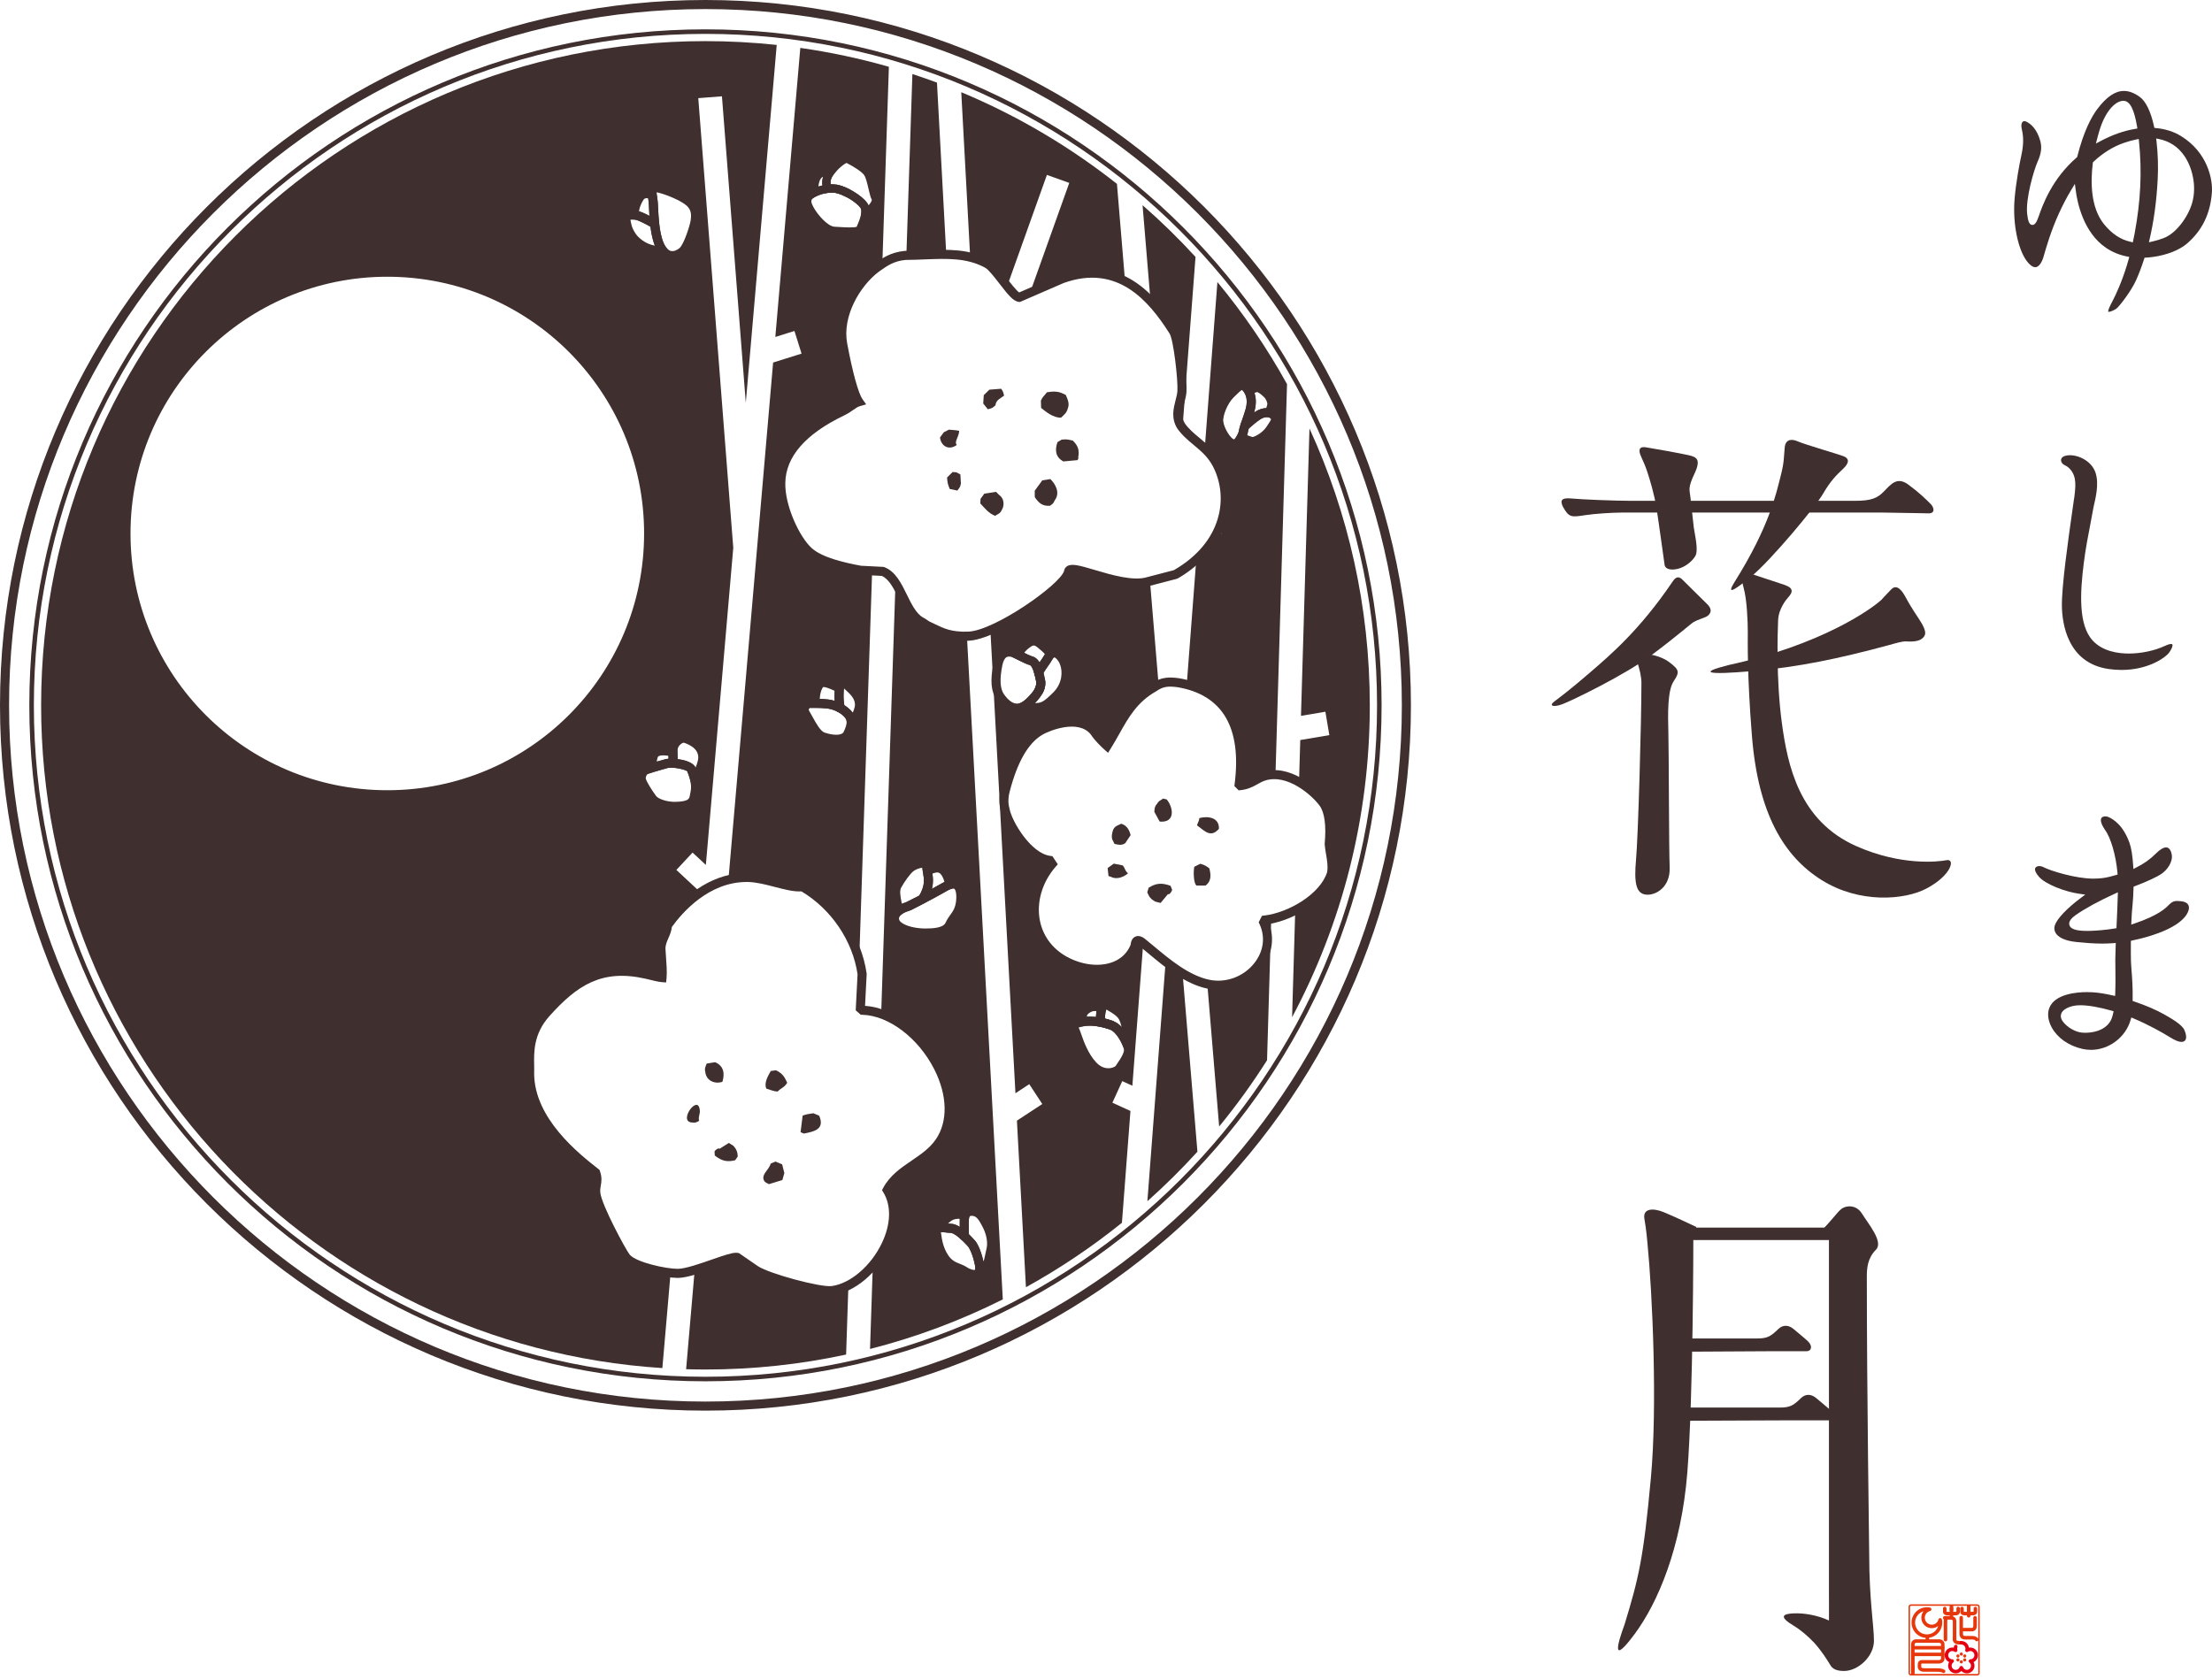
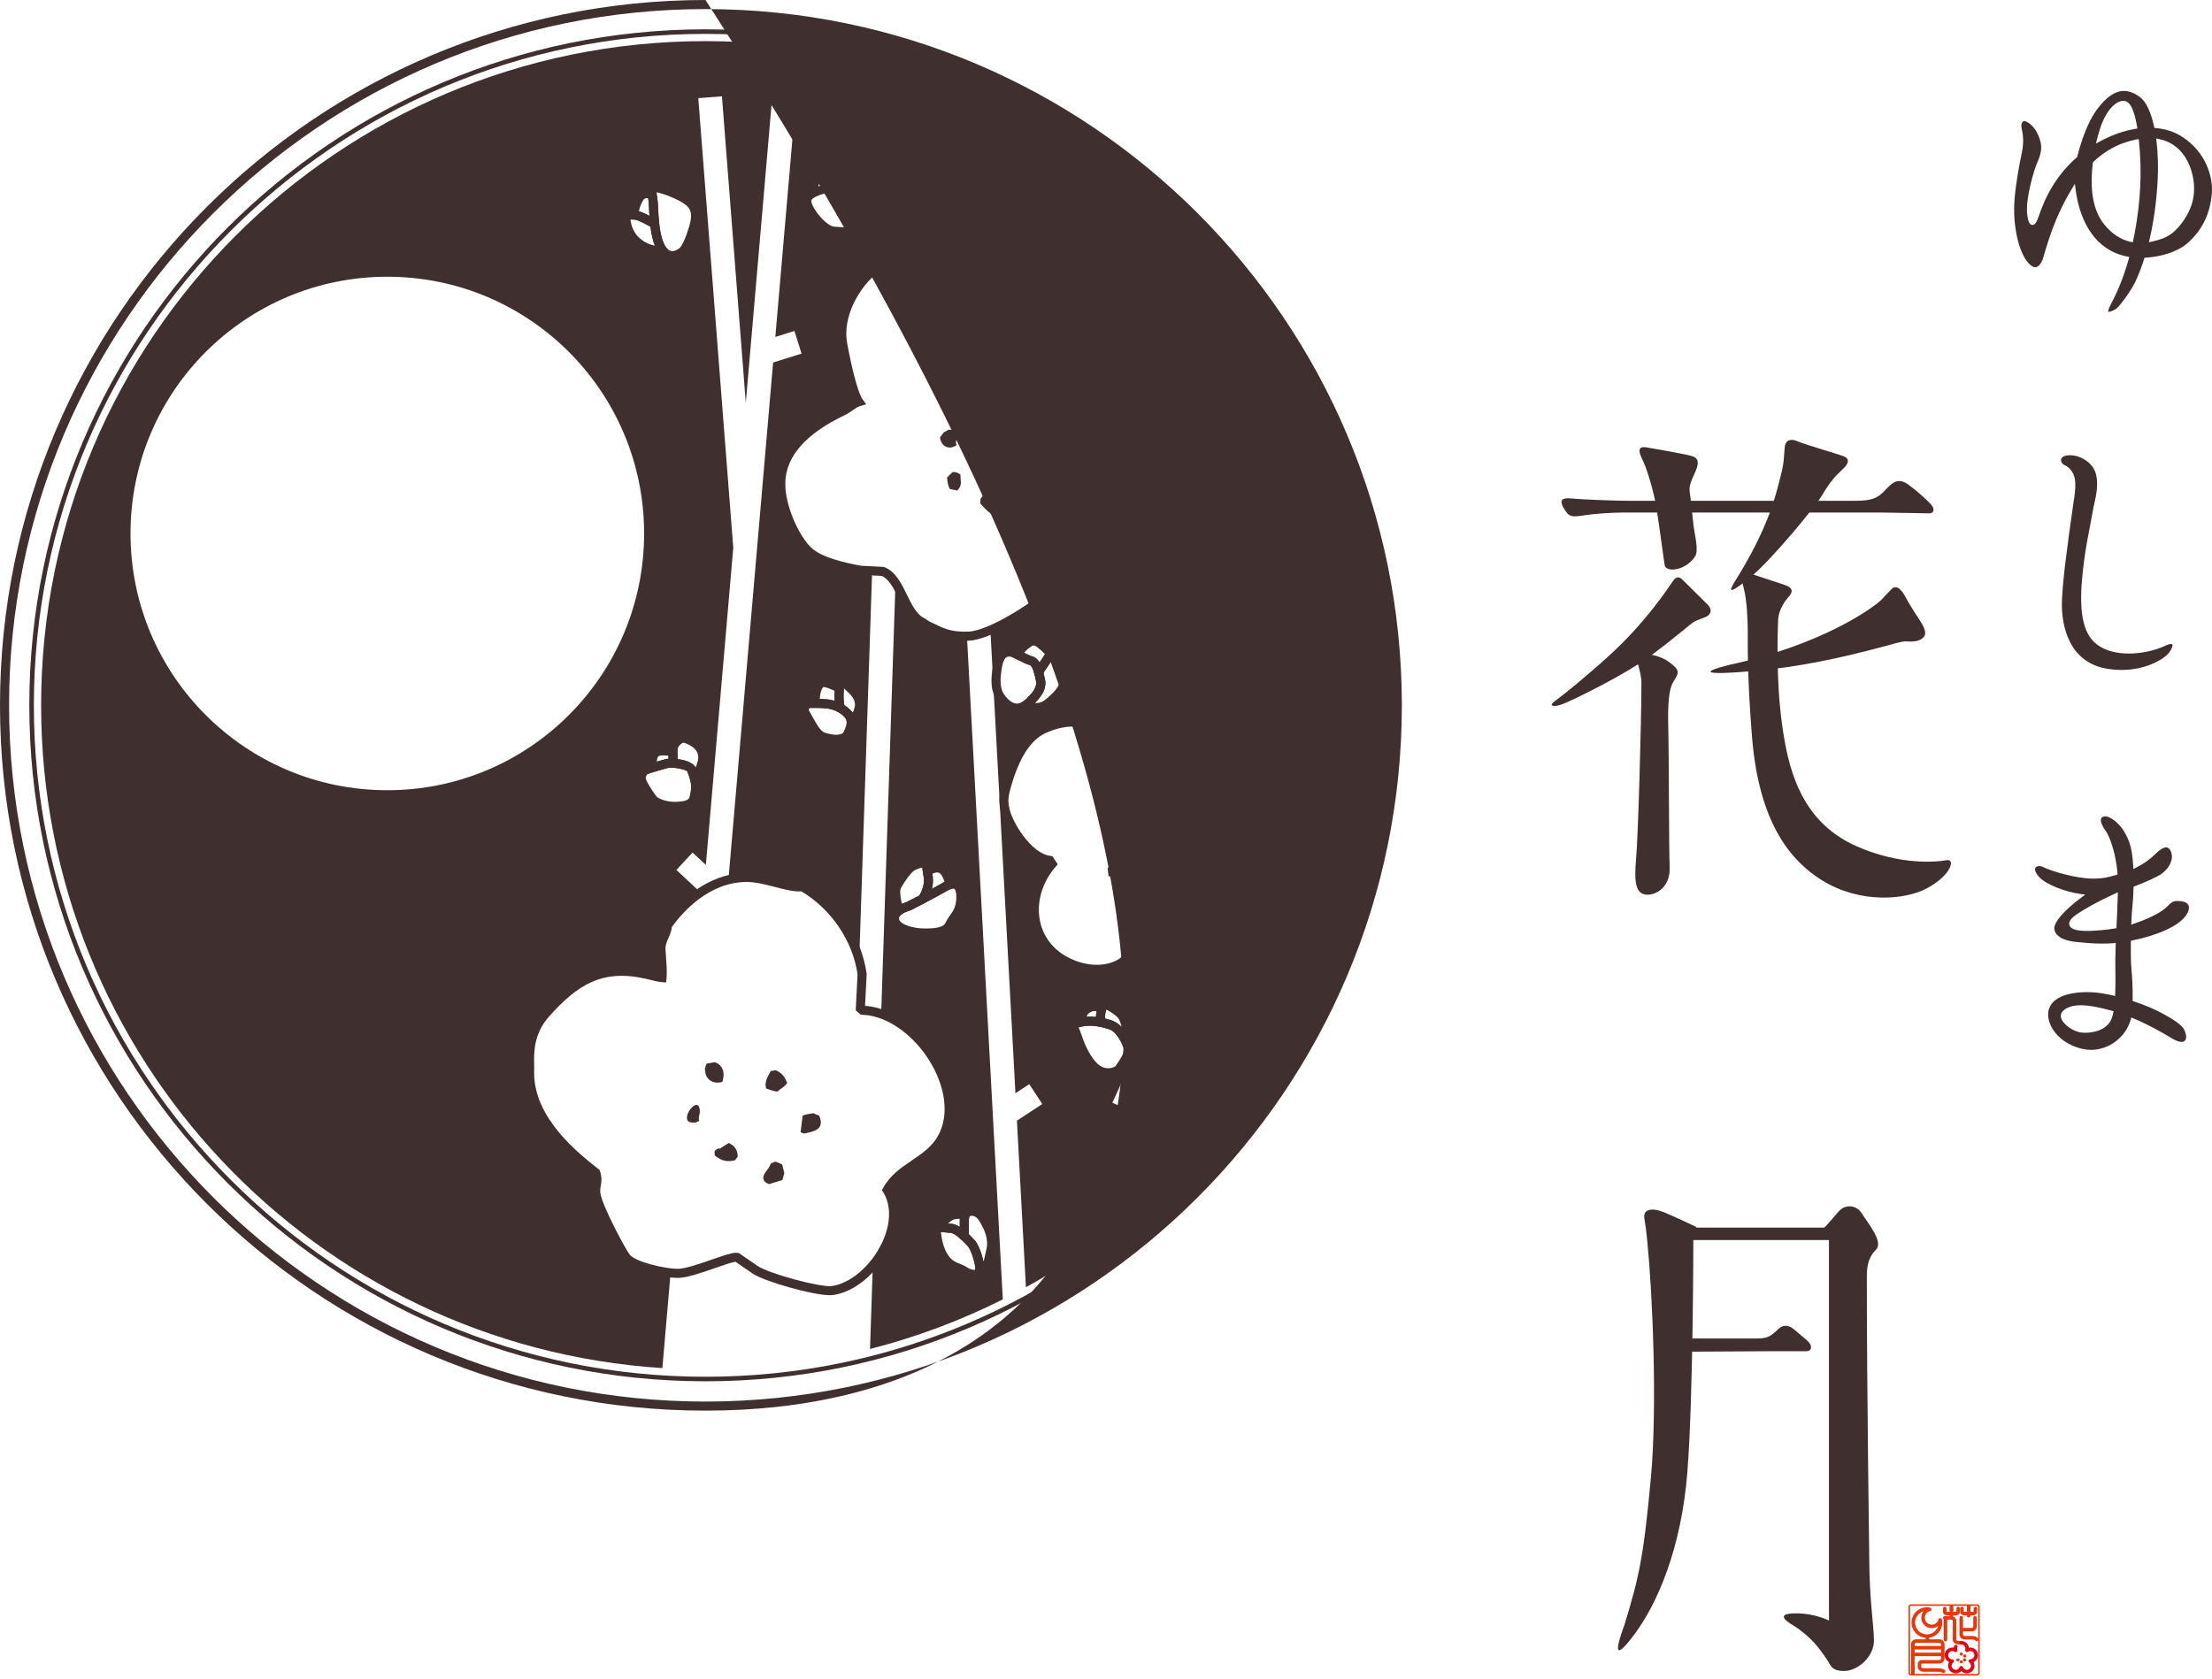
<svg xmlns="http://www.w3.org/2000/svg" version="1.1" id="レイヤー_1" x="0px" y="0px" viewBox="0 0 220 167" style="enable-background:new 0 0 220 167;" xml:space="preserve">
  <style type="text/css">
	.st0{fill:#3F2F2E;}
	.st1{fill:#E7380D;}
	.st2{fill:#E50012;}
</style>
  <g>
    <g>
      <g>
        <path class="st0" d="M207.965,104.438c-0.295,0-0.592-0.034-0.885-0.103     c-1.352-0.312-2.453-1.088-3.021-2.129c-0.358-0.654-0.452-1.342-0.257-1.889     c0.524-1.465,2.801-1.623,3.755-1.623c0.196,0,0.395,0.006,0.592,0.017     c0.534,0.032,1.192,0.135,1.955,0.307l0.098,0.021l0.164,0.035l0.006-0.167     l0.004-0.098c0.034-0.87,0.024-1.792,0.015-2.534l-0-0.067l-0.003-0.272     c-0.002-0.189-0.004-0.363-0.004-0.516c0-0.299,0.012-0.745,0.037-1.364     l0.003-0.094l0.006-0.159l-0.159,0.015l-0.092,0.008     c-0.366,0.027-0.729,0.04-1.108,0.04c-0.854,0-1.652-0.07-2.534-0.155     c-1.325-0.129-1.857-0.548-2.071-0.877c-0.152-0.236-0.188-0.513-0.098-0.781     c0.221-0.663,1.215-1.71,2.594-2.734l0.163-0.122l0.272-0.205l-0.337-0.046     l-0.202-0.027c-1.485-0.203-3.41-0.956-4.056-1.686     c-0.327-0.369-0.465-0.69-0.38-0.881c0.055-0.121,0.213-0.197,0.414-0.197     c0.125,0,0.254,0.032,0.362,0.089c0.71,0.382,3.249,1.161,4.997,1.161     c0.594,0,1.135-0.061,1.609-0.183c0.22-0.057,0.43-0.114,0.633-0.172     l0.068-0.021l0.108-0.033l-0.01-0.113l-0.006-0.068     c-0.147-1.708-0.667-3.496-1.234-4.253c-0.483-0.71-0.44-1.036-0.372-1.167     c0.09-0.166,0.311-0.184,0.402-0.184c0.096,0,0.192,0.018,0.27,0.049     c0.527,0.215,1.505,0.836,2.132,2.587c0.179,0.499,0.302,1.258,0.366,2.257     l0.008,0.125l0.013,0.215l0.191-0.099l0.111-0.057     c0.746-0.368,1.362-0.807,1.937-1.381c0.393-0.394,0.754-0.61,1.017-0.61     c0.384,0,0.517,0.487,0.556,0.698c0.14,0.746-0.454,1.576-1.082,1.977     c-0.387,0.251-1.418,0.748-2.573,1.178l-0.052,0.021l-0.089,0.033l-0.002,0.095     l-0.001,0.055c-0.017,0.637-0.052,1.243-0.101,1.709     c-0.047,0.431-0.084,0.965-0.11,1.588l-0.006,0.122l-0.009,0.206l0.194-0.067     l0.114-0.039c2.415-0.82,3.118-1.537,3.418-1.843l0.036-0.037     c0.308-0.309,0.517-0.367,0.792-0.367c0.11,0,0.229,0.011,0.363,0.023     c0.375,0.034,0.823,0.173,0.823,0.649c0,0.263-0.179,1.634-3.718,2.759     c-0.627,0.2-1.243,0.36-1.884,0.493l-0.066,0.015l-0.11,0.024v0.113v0.066     c-0.007,0.744-0.001,1.401,0.007,1.766c0.006,0.265,0.03,0.579,0.057,0.943     l0.002,0.034c0.057,0.721,0.133,1.708,0.111,2.901l-0.001,0.061l-0.001,0.1     l0.094,0.033l0.058,0.02c1.165,0.391,2.209,0.84,3.021,1.302     c0.6,0.341,1.718,0.976,1.966,1.517c0.237,0.524,0.246,0.951,0.02,1.112     c-0.087,0.062-0.182,0.091-0.297,0.091c-0.271,0-0.636-0.149-1.15-0.468     c-0.778-0.487-2.19-1.267-3.609-1.866l-0.086-0.037l-0.146-0.062l-0.044,0.152     l-0.026,0.09C211.416,103.183,209.758,104.438,207.965,104.438L207.965,104.438z      M206.906,100c-0.291,0-0.543,0.026-0.751,0.078     c-0.63,0.157-1.028,0.422-1.152,0.763c-0.089,0.244-0.038,0.501,0.153,0.764     c0.419,0.577,1.239,1.057,1.906,1.117c0.09,0.009,0.203,0.015,0.332,0.015     c0.543,0,1.874-0.112,2.498-1.148c0.111-0.187,0.201-0.445,0.277-0.788     l0.017-0.078l0.026-0.128l-0.125-0.035l-0.074-0.022     C208.764,100.187,207.691,100,206.906,100L206.906,100z M210.639,88.764     l-0.206,0.095l-0.119,0.055c-1.506,0.679-3.027,1.511-3.875,2.118     c-0.515,0.368-0.718,0.698-0.619,1.01c0.123,0.385,0.685,0.564,1.767,0.564     c0.57,0,1.272-0.049,2.087-0.147c0.22-0.025,0.436-0.058,0.647-0.096     l0.065-0.011l0.114-0.019l0.004-0.115l0.002-0.066     c0.05-1.074,0.097-2.115,0.122-3.029l0.004-0.132L210.639,88.764     L210.639,88.764z" />
        <path class="st0" d="M216.059,64.111c-0.015-0.031-0.06-0.047-0.13-0.047     c-0.099,0-0.286,0.034-0.621,0.192c-0.991,0.467-2.361,0.758-3.578,0.758     c-1.09,0-2.596-0.222-3.585-1.281c-1.451-1.555-1.267-4.778-0.896-7.727     c0.182-1.443,0.437-2.757,0.663-3.917c0.113-0.582,0.217-1.121,0.303-1.629     c0.186-0.855,0.578-2.26,0.205-3.428c-0.408-1.275-2.015-1.958-3.003-1.689     c-0.663,0.181-0.455,0.757-0.089,0.918c0.586,0.258,0.929,0.826,1.031,1.386     c0.088,0.482,0.051,1.021-0.059,1.875c-0.009,0.048-0.021,0.095-0.028,0.142     l-0.145,1.025c-0.434,3.05-1.089,7.661-1.055,9.63     c0.03,1.673,0.539,5.629,4.629,6.229c0.437,0.064,0.875,0.096,1.302,0.096     c2.611,0,4.351-1.195,4.744-1.74C216.023,64.523,216.112,64.217,216.059,64.111z" />
        <path class="st0" d="M209.729,31.019c-0.038,0-0.052-0.007-0.052-0.007h0     c0.007,0-0.048-0.152,0.261-0.738c0.737-1.387,1.317-2.853,1.772-4.483     l0.023-0.088l0.039-0.144l-0.147-0.03l-0.087-0.017     c-0.774-0.155-1.456-0.437-2.084-0.864c-2.252-1.529-2.855-4.516-3.009-5.729     l-0.031-0.233l-0.051-0.397l-0.207,0.342l-0.122,0.201     c-0.554,0.906-0.969,1.769-1.269,2.419c-0.774,1.688-1.266,3.407-1.477,4.14     l-0.073,0.253c-0.099,0.323-0.391,0.939-0.794,0.939     c-0.195,0-0.429-0.143-0.675-0.411c-1.002-1.098-1.595-3.849-1.379-6.398     c0.142-1.666,0.496-3.529,0.663-4.282c0.232-1.055,0.247-1.827,0.049-2.666     c-0.068-0.292-0.047-0.545,0.058-0.677c0.052-0.066,0.119-0.098,0.204-0.098     c0.083,0,0.179,0.032,0.277,0.093c0.414,0.227,0.968,0.724,1.289,1.823     c0.193,0.664,0.122,1.274-0.247,2.105c-0.386,0.868-1.206,3.682-1.045,5.194     c0.075,0.668,0.192,1.111,0.521,1.111c0.238,0,0.415-0.24,0.628-0.856     c0.388-1.111,1.297-3.705,3.79-5.868l0.034-0.029l0.011-0.042     c0.649-2.583,1.439-3.995,1.986-4.724c0.915-1.22,1.782-1.812,2.653-1.812     c0.5,0,1.009,0.188,1.555,0.576c0.619,0.439,1.117,1.456,1.44,2.942     l0.014,0.06l0.023,0.098l0.1,0.01l0.061,0.007     c0.934,0.087,1.768,0.353,2.481,0.791c2.635,1.622,3.174,4.289,3.078,5.608     c-0.154,2.126-0.967,3.795-2.488,5.1c-0.748,0.64-2.001,1.132-3.353,1.318     c-0.219,0.031-0.449,0.054-0.706,0.07l-0.056,0.003l-0.096,0.006l-0.029,0.092     L213.244,25.781c-0.245,0.761-0.502,1.438-0.785,2.072     c-0.493,1.108-1.686,2.646-1.976,2.854     C210.327,30.819,209.941,31.019,209.729,31.019L209.729,31.019z M212.713,13.825     l-0.15,0.03l-0.088,0.018c-0.392,0.078-0.802,0.191-1.217,0.334     c-1.092,0.374-2.124,1.014-3.065,1.903l-0.037,0.035l-0.007,0.05     c-0.236,1.868-0.236,4.444,1.111,6.105c0.772,0.955,1.636,1.53,2.641,1.756     l0.081,0.02l0.141,0.034l0.029-0.143l0.017-0.084l0.051-0.238l0.021-0.104     c0.021-0.098,0.041-0.197,0.061-0.301c0.606-3.248,0.745-6.161,0.438-9.17     l-0.01-0.091L212.713,13.825L212.713,13.825z M214.447,13.775l0.023,0.193     l0.013,0.114c0.138,1.175,0.179,2.511,0.115,3.762     c-0.11,2.131-0.378,4.121-0.794,5.913l-0.03,0.127l-0.05,0.215l0.216-0.046     l0.126-0.027c0.364-0.081,0.73-0.191,1.119-0.337     c1.283-0.48,2.45-2.153,2.837-3.493c0.499-1.732-0.023-3.594-0.761-4.672     c-0.615-0.901-1.46-1.468-2.51-1.687l-0.115-0.023L214.447,13.775     L214.447,13.775z M211.182,10.03c-0.706,0-1.697,0.859-2.321,2.778     c-0.095,0.296-0.192,0.635-0.281,0.983l-0.047,0.182l-0.078,0.307l0.28-0.149     l0.167-0.088c1.159-0.622,2.321-1.033,3.457-1.222l0.083-0.014l0.138-0.024     l-0.024-0.138l-0.014-0.081c-0.282-1.672-0.691-2.476-1.286-2.531l-0.069-0.003     h-0.002H211.182L211.182,10.03z" />
      </g>
      <g>
        <path class="st0" d="M163.672,44.493c0.666,0.102,3.511,0.611,4.274,0.789     s1.272,0.381,0.585,1.832c-0.687,1.45-0.484,1.603-0.407,2.341     c0.076,0.737,0.255,2.352,0.332,2.988c0.076,0.636,0.508,2.29,0.153,2.875     c-0.356,0.585-1.018,1.068-1.654,1.246c-0.636,0.178-1.322,0.127-1.399-0.381     c-0.076-0.509-0.573-4.171-0.802-5.621c-0.229-1.45-0.674-2.862-0.878-3.499     c-0.203-0.636-0.382-1.043-0.661-1.654     C162.934,44.798,163.01,44.392,163.672,44.493z" />
        <path class="st0" d="M155.441,50.405c-0.292-0.622-0.155-0.914,0.837-0.817     c0.992,0.098,4.347,0.234,6.001,0.234c1.653,0,20.434,0,22.165,0     c1.731,0,2.282-0.272,2.963-0.972c0.681-0.701,1.284-1.459,2.393-0.642     c1.109,0.817,1.79,1.498,2.198,1.906c0.409,0.408,0.448,0.953-0.155,0.953     s-3.657-0.078-4.552-0.078c-0.895,0-24.992,0-25.964,0     c-0.972,0-2.753,0.117-3.628,0.253C156.278,51.456,156.063,51.514,155.441,50.405z" />
        <path class="st0" d="M166.332,57.884c-3.256,4.812-6.21,7.302-8.175,9.001     c-1.964,1.699-2.982,2.454-3.564,2.893c-0.582,0.438-0.105,0.619,0.83,0.26     c0.934-0.359,6.139-2.856,8.855-4.887c2.716-2.03,3.854-3.09,4.186-3.282     c0.334-0.193,0.984-0.399,1.22-0.512c0.235-0.112,0.818-0.55,0.12-1.248     c-0.697-0.697-2.136-2.096-2.422-2.394     C167.097,57.418,166.758,57.205,166.332,57.884z" />
        <path class="st0" d="M187.121,59.67c-1.034,0.949-6.009,4.495-15.218,6.492     c-2.956,0.749-2.266,0.999,2.364,0.599c4.629-0.4,8.619-1.249,13.446-2.547     c0.886-0.243,1.492-0.434,1.887-0.408c0.772,0.051,1.271-0.046,1.561-0.281     c0.331-0.268,0.588-0.598-0.247-1.858c-0.769-1.162-1.084-1.698-1.379-2.247     c-0.296-0.549-0.837-1.398-1.429-0.799     C187.515,59.22,187.121,59.67,187.121,59.67z" />
        <path class="st0" d="M177.106,47.33c-0.453,1.756-1.102,5.015-4.621,10.615     c-0.699,1.137-0.262,1.005,1.706-0.612c1.967-1.618,6.365-6.908,7.111-8.193     c0.745-1.285,1.314-1.854,2.014-2.509c0.699-0.656,0.525-1.05,0.087-1.224     c-0.437-0.175-1.224-0.394-2.186-0.699c-0.962-0.306-2-0.615-2.442-0.81     c-0.443-0.196-1.187-0.327-1.274,0.635     C177.412,45.494,177.456,45.974,177.106,47.33z" />
        <path class="st0" d="M163.252,67.934c0,3.804-0.321,15.216-0.536,17.573     c-0.214,2.358,0.01,3.388,0.996,3.489c0.987,0.101,2.423-0.766,2.348-2.691     c-0.076-1.925-0.076-11.567-0.129-13.442c-0.054-1.876-0.085-4.16,0.52-5.081     c0.605-0.921,0.605-1.135-0.467-1.939c-1.071-0.804-3.536-1.179-3.215-0.214     C163.092,66.594,163.252,67.344,163.252,67.934z" />
        <path class="st0" d="M174.095,57.059c1.19,0.392,2.346,0.788,3.003,0.995     c0.657,0.207,0.957,0.338,1.07,0.601c0.113,0.263-0.15,0.582-0.319,0.77     c-0.169,0.188-0.953,1.11-1.002,2.272c-0.049,1.163-0.209,5.911,0.37,10.205     c0.578,4.294,1.743,9.753,7.391,12.263c4.46,1.982,8.134,1.569,9.002,1.404     c0.867-0.165,0.495,1.486-1.982,2.808c-2.194,1.17-6.689,1.527-10.447-0.826     c-3.757-2.353-6.317-6.607-6.937-14.328c-0.487-6.07-0.413-9.456-0.413-10.405     c0-0.95-0.082-3.179-0.413-4.336C173.087,57.326,173.286,56.793,174.095,57.059z" />
      </g>
      <g>
        <rect x="166.338" y="122.12" class="st0" width="17.329" height="1.237" />
        <path class="st0" d="M179.86,133.475c-0.231-0.241-1.137-0.973-1.442-1.239     c-0.48-0.425-1.068-0.492-1.545-0.032c-0.746,0.721-1.072,0.943-2.085,0.943     h-6.742v1.315c2.607-0.013,7.432-0.043,7.791-0.043h3.823     C180.17,134.42,180.286,133.926,179.86,133.475z" />
-         <path class="st0" d="M182.113,140.348c-0.231-0.244-1.137-0.975-1.441-1.24     c-0.482-0.425-1.07-0.494-1.546-0.031c-0.747,0.722-1.073,0.944-2.086,0.944     h-9.734v1.314c2.606-0.013,10.425-0.044,10.782-0.044h3.824     C182.422,141.289,182.537,140.796,182.113,140.348z" />
        <path class="st0" d="M163.849,123.646c0.495,4.963,1.004,16.206,0.344,23.373     c-0.735,8.021-1.217,9.973-2.605,14.538c-0.794,2.18-1.291,4.067,0.991,0.992     c2.283-3.079,4.645-8.552,5.24-16.094c0.595-7.542,0.595-23.303,0.595-23.303     l0.298-1.094c0,0-2.283-1.09-3.275-1.486c-0.992-0.399-2.084-0.399-1.886,0.694     C163.748,122.357,163.849,123.646,163.849,123.646z" />
        <path class="st0" d="M186.577,124.321c0.773-0.773-0.743-2.56-1.407-3.615     c-0.567-0.902-1.589-0.796-2.031-0.443c-0.442,0.351-0.882,1.061-2.033,2.207     l0.796,0.706c0,0,0,17.45,0,27.692v7.481c0,0.95,0.012,1.887,0.003,2.856     c-1.189-0.545-2.482-0.746-3.473-0.712c-1.152,0.04-1.526,0.339-0.05,1.222     c0.722,0.432,1.449,1.061,2.071,1.721c0.773,0.875,1.243,1.642,1.558,2.16     l0.002-0.002c0.234,0.449,0.67,0.63,1.396,0.63     c1.377,0,2.968-1.427,2.968-3.002c0-1.499-0.47-4.151-0.47-8.446     c0-0.081-0.238-16.715-0.238-27.765     C185.668,126.127,185.751,125.147,186.577,124.321z" />
      </g>
    </g>
    <g>
      <path class="st1" d="M190.057,166.674c-0.131,0-0.238-0.106-0.238-0.238l0,0v-6.6    c0-0.132,0.107-0.238,0.238-0.239l0,0l6.601,0.001    c0.132,0,0.238,0.106,0.238,0.238l0,0v6.6c0,0.131-0.106,0.238-0.238,0.238l0,0    H190.057L190.057,166.674z M189.964,159.836v6.6    c0.001,0.05,0.042,0.092,0.093,0.092l0,0h6.601c0.05,0,0.092-0.042,0.092-0.092l0,0    v-6.6c0-0.051-0.042-0.092-0.092-0.092l0,0l-6.601-0.001    C190.007,159.744,189.965,159.786,189.964,159.836L189.964,159.836z" />
      <g>
        <path class="st1" d="M194.221,163.082c0,0,0-1.487,0-1.788l0,0     c-0.004-0.111-0.025-0.121-0.052-0.143l0,0c-0.028-0.021-0.101-0.036-0.185-0.035     l0,0c-0.099,0-0.241,0-0.358,0l0,0c-0.117,0-0.209,0-0.209,0l0,0     c-0.097,0-0.176-0.079-0.176-0.175l0,0c0-0.097,0.078-0.175,0.176-0.175l0,0     c0,0,0.37,0,0.568,0l0,0c0.113,0.001,0.247,0.01,0.375,0.091l0,0     c0.131,0.08,0.217,0.246,0.212,0.437l0,0c0,0.301,0,1.788,0.001,1.788l0,0     c0,0.097-0.079,0.175-0.175,0.175l0,0     C194.299,163.257,194.221,163.179,194.221,163.082L194.221,163.082z" />
        <g>
          <path class="st1" d="M193.914,160.735v-0.749c0-0.097,0.078-0.175,0.175-0.175l0,0      c0.096,0,0.174,0.078,0.174,0.175l0,0v0.749c0,0.096-0.078,0.174-0.174,0.174l0,0      C193.992,160.91,193.914,160.832,193.914,160.735L193.914,160.735z" />
          <g>
            <path class="st1" d="M193.697,160.694c-0.074-0.001-0.164-0.009-0.259-0.056l0,0       c-0.095-0.041-0.197-0.165-0.191-0.309l0,0c0-0.155,0-0.318,0-0.318l0,0       c0-0.097,0.078-0.175,0.174-0.175l0,0c0.096,0,0.175,0.078,0.175,0.175l0,0       c0,0,0,0.162,0,0.316l0,0l0.001-0.001c0.014,0.01,0.062,0.019,0.1,0.018l0,0       c0.111,0,0.344,0,0.344,0l0,0c0.096,0,0.175,0.078,0.175,0.175l0,0       c0,0.096-0.079,0.175-0.175,0.175l0,0       C194.041,160.694,193.809,160.694,193.697,160.694L193.697,160.694z" />
            <path class="st1" d="M193.961,160.519c0-0.097,0.078-0.175,0.175-0.175l0,0       c0,0,0.233,0,0.344,0l0,0c0.038,0.001,0.086-0.009,0.1-0.018l0,0l0.001,0.002       c0-0.155,0-0.317,0-0.317l0,0c0-0.096,0.078-0.175,0.175-0.175l0,0       c0.096,0,0.175,0.078,0.175,0.175l0,0c0,0,0,0.163,0,0.318l0,0       c0.006,0.144-0.096,0.268-0.191,0.309l0,0       c-0.095,0.047-0.185,0.055-0.259,0.055l0,0c-0.112,0-0.344,0-0.344,0.001l0,0       C194.04,160.695,193.961,160.616,193.961,160.519L193.961,160.519z" />
          </g>
        </g>
        <g>
          <path class="st1" d="M195.625,160.735v-0.749c0-0.096,0.078-0.175,0.176-0.175l0,0      c0.096,0,0.175,0.078,0.175,0.175l0,0v0.749c0,0.097-0.079,0.175-0.175,0.175l0,0      C195.704,160.91,195.625,160.832,195.625,160.735L195.625,160.735z" />
          <g>
            <path class="st1" d="M195.41,160.694c-0.074-0.001-0.164-0.009-0.259-0.056l0,0       c-0.095-0.042-0.196-0.165-0.191-0.309l0,0c0-0.156,0-0.318,0-0.318l0,0       c0-0.097,0.078-0.176,0.175-0.176l0,0c0.096,0,0.175,0.078,0.175,0.176l0,0       c0,0,0,0.162,0,0.316l0,0l0.001-0.001c0.014,0.009,0.062,0.018,0.1,0.017l0,0       c0.111,0,0.344,0,0.344,0l0,0c0.096,0,0.175,0.078,0.175,0.175l0,0       c0,0.097-0.079,0.175-0.175,0.175l0,0       C195.753,160.694,195.521,160.694,195.41,160.694L195.41,160.694z" />
            <path class="st1" d="M195.672,160.519c0-0.096,0.079-0.175,0.176-0.175l0,0       c0,0,0.233,0,0.344,0l0,0c0.038,0.001,0.085-0.009,0.1-0.017l0,0       c0-0.154,0-0.316,0-0.316l0,0c0-0.096,0.078-0.175,0.175-0.175l0,0       c0.096,0,0.175,0.078,0.175,0.175l0,0c0,0.001,0,0.164,0,0.319l0,0       c0.005,0.144-0.096,0.267-0.191,0.308l0,0       c-0.095,0.047-0.185,0.055-0.258,0.055l0,0c-0.056,0-0.142,0-0.214,0l0,0       c-0.072,0-0.13,0-0.13,0.001l0,0C195.751,160.695,195.672,160.616,195.672,160.519       L195.672,160.519z" />
          </g>
        </g>
        <path class="st1" d="M195.11,162.286c-0.096,0-0.175-0.078-0.175-0.175l0,0     c0-0.096,0.079-0.175,0.175-0.175l0,0c0,0,0.894,0,1.023,0l0,0     c0.047-0.012,0.116-0.002,0.127-0.195l0,0c0-0.276,0-0.81,0-0.81l0,0     c0-0.096,0.078-0.175,0.175-0.175l0,0c0.096,0,0.175,0.078,0.175,0.175l0,0     c0,0,0,0.534,0,0.81l0,0c0.001,0.172-0.057,0.318-0.154,0.412l0,0     c-0.096,0.094-0.215,0.133-0.322,0.133l0,0     C196.005,162.286,195.11,162.286,195.11,162.286L195.11,162.286z" />
        <path class="st1" d="M196.448,163.189c-0.014-0.006-0.018-0.086-0.297-0.096l0,0     c-0.327,0-0.499,0-0.705,0l0,0c-0.125,0-0.268-0.025-0.385-0.125l0,0     c-0.119-0.101-0.178-0.263-0.177-0.453l0,0c0-0.319,0-1.59,0-1.592l0,0h0.001     c0-0.097,0.077-0.175,0.174-0.175l0,0c0.097,0,0.174,0.078,0.174,0.175l0,0     c0,0.002,0,1.273,0,1.592l0,0c0.024,0.236,0.05,0.201,0.213,0.229l0,0     c0.206,0,0.379,0,0.705,0l0,0c0.375-0.009,0.56,0.187,0.597,0.267l0,0     c0.05,0.082,0.022,0.19-0.06,0.239l0,0c-0.028,0.017-0.059,0.024-0.089,0.024     l0,0C196.539,163.275,196.481,163.244,196.448,163.189L196.448,163.189z" />
        <path class="st1" d="M193.318,163.108c0,0,0-1.703,0-1.815l0,0     c0.01-0.122-0.018-0.291,0.139-0.451l0,0c0.073-0.062,0.184-0.055,0.246,0.018     l0,0c0.061,0.072,0.055,0.181-0.015,0.243l0,0l0.002,0.001     c-0.004,0.006-0.008,0.021-0.012,0.041l0,0     c-0.007,0.04-0.01,0.095-0.01,0.147l0,0c0,0.111,0,1.815,0,1.815l0,0h0.001     c0,0.096-0.079,0.175-0.175,0.175l0,0     C193.397,163.284,193.318,163.205,193.318,163.108L193.318,163.108z" />
      </g>
      <g>
        <path class="st1" d="M190.072,166.26c0,0,0-2.555,0-2.693l0,0     c0.001-0.217,0.165-0.485,0.484-0.493l0,0c0.198,0,2.158,0,2.331,0l0,0     c0.268,0.005,0.502,0.208,0.51,0.493l0,0c0,0.172,0,1.171,0,1.42l0,0     c0.003,0.183-0.102,0.331-0.215,0.402l0,0     c-0.114,0.074-0.232,0.097-0.33,0.099l0,0c-0.128,0-1.583,0-1.72,0l0,0     c-0.017,0-0.048,0.045-0.048,0.049l0,0c0,0.094,0,0.171,0,0.275l0,0     c0.02,0.032-0.035,0.126,0.281,0.144l0,0c0.386,0,1.023,0,1.308,0l0,0     c0.31,0.007,0.569,0.037,0.747,0.169l0,0c0.075,0.061,0.085,0.172,0.024,0.246     l0,0c-0.061,0.075-0.172,0.085-0.246,0.023l0,0     c-0.009-0.023-0.268-0.097-0.524-0.089l0,0c-0.285,0-0.921,0-1.308,0l0,0     c-0.225,0.001-0.394-0.065-0.499-0.172l0,0     c-0.104-0.108-0.132-0.233-0.132-0.321l0,0c0-0.104,0-0.18,0-0.275l0,0     c0.004-0.184,0.139-0.388,0.398-0.399l0,0c0.138,0,1.592,0,1.72,0l0,0     c0.031,0.001,0.099-0.014,0.137-0.041l0,0c0.039-0.03,0.056-0.046,0.059-0.11l0,0     c0-0.25,0-1.248,0-1.42l0,0c0-0.057-0.085-0.143-0.161-0.143l0,0     c-0.173,0-2.134,0-2.331,0l0,0c-0.077,0-0.134,0.086-0.134,0.143l0,0     c0,0.069,0,0.742,0,1.398l0,0c0,0.656,0,1.295,0,1.295l0,0     c0,0.096-0.078,0.175-0.175,0.175l0,0     C190.15,166.436,190.072,166.357,190.072,166.26L190.072,166.26z" />
        <path class="st1" d="M190.256,164.087c-0.097,0-0.175-0.079-0.175-0.175l0,0     c0-0.097,0.078-0.175,0.175-0.175l0,0h2.959c0.096,0,0.174,0.078,0.174,0.175l0,0     c0,0.096-0.078,0.175-0.174,0.175l0,0H190.256L190.256,164.087z" />
        <path class="st1" d="M190.256,164.75c-0.097,0-0.175-0.079-0.175-0.174l0,0     c0-0.097,0.078-0.175,0.175-0.175l0,0h2.959c0.096,0,0.174,0.078,0.174,0.175l0,0     c0,0.096-0.078,0.174-0.174,0.174l0,0H190.256L190.256,164.75z" />
      </g>
      <path class="st1" d="M190.119,161.412c0-0.843,0.683-1.524,1.526-1.524l0,0    c0.107,0,0.21,0.011,0.309,0.031l0,0c0.08,0.016,0.138,0.086,0.14,0.167l0,0    c0.002,0.082-0.053,0.154-0.132,0.174l0,0c-0.301,0.075-0.525,0.345-0.525,0.669    l0,0c0.001,0.381,0.31,0.691,0.691,0.692l0,0v0.175v0.174    c-0.575-0.001-1.04-0.467-1.04-1.041l0,0c0-0.244,0.084-0.467,0.224-0.644    l0,0c-0.487,0.144-0.842,0.594-0.843,1.127l0,0    c0.001,0.649,0.526,1.174,1.176,1.175l0,0c0.533-0.001,0.982-0.355,1.126-0.841    l0,0c-0.176,0.14-0.399,0.224-0.643,0.224l0,0v-0.174v-0.175    c0.324,0.001,0.593-0.224,0.668-0.526l0,0c0.02-0.079,0.092-0.134,0.173-0.132    l0,0c0.082,0.002,0.151,0.059,0.168,0.14l0,0    c0.021,0.1,0.032,0.204,0.032,0.31l0,0c0,0.843-0.682,1.525-1.524,1.525l0,0    C190.802,162.937,190.119,162.255,190.119,161.412L190.119,161.412z" />
      <g>
        <path class="st1" d="M195.228,164.541c0,0.088-0.071,0.159-0.159,0.159     c-0.088,0-0.159-0.071-0.159-0.159c0-0.087,0.071-0.159,0.159-0.159     C195.156,164.382,195.228,164.453,195.228,164.541z" />
        <path class="st1" d="M195.228,165.319c0,0.088-0.071,0.159-0.159,0.159     c-0.088,0-0.159-0.071-0.159-0.159s0.071-0.159,0.159-0.159     C195.156,165.16,195.228,165.231,195.228,165.319z" />
      </g>
      <g>
-         <path class="st1" d="M194.811,164.597c0.076,0.044,0.102,0.141,0.058,0.218     c-0.044,0.076-0.141,0.102-0.217,0.058c-0.076-0.044-0.102-0.142-0.058-0.217     C194.638,164.58,194.735,164.554,194.811,164.597z" />
        <path class="st1" d="M195.485,164.986c0.076,0.044,0.102,0.142,0.058,0.218     c-0.044,0.075-0.141,0.102-0.217,0.058c-0.076-0.044-0.102-0.142-0.058-0.217     C195.312,164.969,195.409,164.943,195.485,164.986z" />
      </g>
      <g>
        <path class="st1" d="M194.652,164.986c0.076-0.044,0.174-0.018,0.218,0.059     c0.043,0.076,0.017,0.173-0.059,0.217c-0.076,0.044-0.174,0.018-0.217-0.058     C194.55,165.128,194.576,165.03,194.652,164.986z" />
        <path class="st1" d="M195.326,164.597c0.076-0.044,0.174-0.018,0.218,0.058     c0.044,0.076,0.018,0.173-0.058,0.217c-0.076,0.043-0.174,0.017-0.217-0.059     C195.225,164.739,195.25,164.641,195.326,164.597z" />
      </g>
      <rect x="190.072" y="165.705" class="st1" width="0.35" height="0.89" />
      <rect x="193.914" y="159.679" class="st1" width="0.349" height="0.563" />
      <rect x="191.515" y="162.692" class="st1" width="0.349" height="0.563" />
      <rect x="195.626" y="159.679" class="st1" width="0.349" height="0.563" />
      <path class="st1" d="M195.069,163.592c-0.285,0,0.169,0-0.217,0l0,0    c-0.225,0.002-0.394-0.065-0.499-0.172l0,0c-0.104-0.108-0.132-0.233-0.132-0.321    l0,0c0-0.104,0-0.18,0-0.275h0.35c0,0.094,0,0.171,0,0.275l0,0    c0.02,0.032-0.035,0.126,0.281,0.144l0,0c0.386,0-0.067,0,0.217,0V163.592z" />
      <path class="st2" d="M195.069,166.225c-0.138,0.146-0.334,0.237-0.552,0.237l0,0    c-0.42,0-0.76-0.34-0.761-0.76l0,0c0-0.132,0.034-0.255,0.092-0.363l0,0    c-0.256-0.122-0.433-0.383-0.433-0.686l0,0c0-0.421,0.339-0.761,0.76-0.761l0,0    c0.047,0,0.094,0.004,0.139,0.013l0,0c0.008-0.06,0.023-0.119,0.044-0.173l0,0    c0.035-0.09,0.136-0.135,0.226-0.1l0,0c0.089,0.035,0.134,0.136,0.099,0.226    l0,0c-0.017,0.046-0.027,0.094-0.027,0.147l0,0c0,0.04,0.006,0.079,0.017,0.115l0,0    c0.021,0.071-0.005,0.148-0.065,0.191l0,0c-0.06,0.043-0.141,0.045-0.201,0.003    l0,0c-0.067-0.045-0.145-0.072-0.232-0.072l0,0    c-0.227,0.001-0.411,0.185-0.411,0.412l0,0c0,0.222,0.178,0.404,0.399,0.41l0,0    c0.074,0.002,0.139,0.051,0.162,0.121l0,0c0.023,0.07-0.001,0.147-0.06,0.192    l0,0c-0.098,0.076-0.16,0.192-0.16,0.326l0,0c0,0.226,0.184,0.41,0.411,0.41l0,0    c0.179,0,0.33-0.114,0.387-0.273l0,0c0.025-0.069,0.09-0.115,0.165-0.115l0,0    c0.074,0,0.139,0.046,0.164,0.116l0,0c0.057,0.158,0.208,0.272,0.387,0.272l0,0    c0.227,0,0.411-0.184,0.411-0.41l0,0c0-0.134-0.063-0.25-0.16-0.325l0,0    c-0.058-0.045-0.082-0.123-0.06-0.193l0,0c0.023-0.07,0.087-0.119,0.162-0.121    l0,0c0.222-0.006,0.399-0.187,0.399-0.41l0,0c0-0.227-0.183-0.411-0.41-0.412l0,0    c-0.087,0-0.165,0.027-0.232,0.072l0,0c-0.061,0.042-0.142,0.04-0.202-0.003l0,0    c-0.059-0.043-0.085-0.121-0.064-0.191l0,0c0.011-0.035,0.016-0.074,0.016-0.114    l0,0c0-0.227-0.184-0.411-0.41-0.411l0,0c-0.097,0-0.175-0.078-0.175-0.175l0,0    c0-0.096,0.078-0.175,0.175-0.175l0,0c0.386,0.001,0.704,0.288,0.753,0.661l0,0    c0.045-0.008,0.092-0.013,0.139-0.013l0,0c0.421,0.001,0.76,0.341,0.76,0.761    l0,0c-0,0.302-0.177,0.564-0.433,0.686l0,0    c0.059,0.108,0.092,0.232,0.092,0.363l0,0c0,0.419-0.34,0.76-0.76,0.76l0,0    C195.403,166.462,195.207,166.371,195.069,166.225L195.069,166.225z" />
    </g>
    <g>
      <g>
        <path class="st0" d="M64.874,22.665c-0.674-0.42-1.35-0.715-1.562-0.78l0,0     c-0.081-0.025-0.176-0.039-0.284-0.044l-0.467-0.019l0.035-0.466     c0.057-0.763,0.258-1.376,0.651-1.986c0.341-0.531,0.979-0.694,1.752-0.45     l0.285,0.09l0.028,0.297c0.012,0.131,0.038,0.271,0.062,0.408     c0.043,0.24,0.059,0.575,0.08,0.999c0.022,0.441,0.049,0.991,0.111,1.546     l-0.472,0.053L64.874,22.665z M63.576,21.022c0.193,0.059,0.575,0.219,1.016,0.447     c-0.016-0.255-0.028-0.495-0.039-0.71c-0.018-0.376-0.035-0.701-0.064-0.868     c-0.01-0.059-0.02-0.116-0.03-0.171c-0.183-0.023-0.362-0-0.452,0.14     c-0.238,0.37-0.384,0.731-0.459,1.155     C63.557,21.016,63.566,21.019,63.576,21.022L63.576,21.022z" />
        <path class="st0" d="M65.617,25.381c-1.647,0-2.783-1.063-3.17-1.662     c-0.424-0.657-0.491-0.983-0.592-1.478l-0.025-0.124     c-0.177-0.841,0.325-1.057,0.55-1.11c0.164-0.049,0.693-0.14,1.198,0.014     c0.3,0.091,1.049,0.424,1.776,0.878l0.186,0.116l0.024,0.218     c0.06,0.548,0.143,1.008,0.253,1.407l0,0c0.119,0.43,0.272,0.765,0.455,0.997     l0.518,0.657l-0.833,0.073C65.84,25.376,65.727,25.381,65.617,25.381z      M62.7,21.86c0.003,0.021,0.007,0.044,0.013,0.072l0.026,0.128     c0.092,0.449,0.134,0.655,0.466,1.169c0.205,0.317,0.89,1.028,1.928,1.208     c-0.07-0.171-0.132-0.357-0.188-0.556l0,0     c-0.108-0.389-0.191-0.825-0.255-1.327c-0.609-0.36-1.185-0.609-1.378-0.668     C63.085,21.815,62.825,21.838,62.7,21.86z" />
        <path class="st0" d="M66.873,25.882c-0.152,0-0.302-0.022-0.447-0.065     c-0.684-0.206-1.183-0.857-1.481-1.937l0,0     c-0.292-1.056-0.35-2.251-0.392-3.123c-0.018-0.376-0.034-0.701-0.064-0.867     c-0.091-0.515-0.191-1.079,0.176-1.434c0.219-0.211,0.535-0.275,0.937-0.189     c0.788,0.169,2.643,0.867,3.381,1.599c0.773,0.766,0.663,1.682,0.61,2.121     c-0.051,0.419-0.668,2.723-1.416,3.369     C67.784,25.699,67.319,25.882,66.873,25.882z M65.815,23.64     c0.205,0.739,0.514,1.206,0.872,1.314c0.318,0.096,0.673-0.081,0.899-0.278     c0.445-0.385,1.054-2.323,1.109-2.778c0.049-0.403,0.112-0.933-0.347-1.389     c-0.534-0.53-2.148-1.189-2.934-1.358c-0.046-0.01-0.082-0.014-0.108-0.016     c-0.009,0.142,0.04,0.421,0.069,0.582c0.043,0.24,0.059,0.575,0.08,0.998     C65.494,21.543,65.55,22.68,65.815,23.64L65.815,23.64z" />
      </g>
-       <path class="st0" d="M70.164,140.328C31.476,140.328,0,108.853,0,70.165    C0,31.476,31.476,0,70.164,0c38.688,0,70.163,31.476,70.163,70.165    C140.328,108.853,108.853,140.328,70.164,140.328z M70.164,0.903    c-38.191,0-69.262,31.071-69.262,69.262c0,38.19,31.071,69.26,69.262,69.26    c38.19,0,69.26-31.07,69.26-69.26C139.425,31.974,108.355,0.903,70.164,0.903z" />
+       <path class="st0" d="M70.164,140.328C31.476,140.328,0,108.853,0,70.165    C0,31.476,31.476,0,70.164,0C140.328,108.853,108.853,140.328,70.164,140.328z M70.164,0.903    c-38.191,0-69.262,31.071-69.262,69.262c0,38.19,31.071,69.26,69.262,69.26    c38.19,0,69.26-31.07,69.26-69.26C139.425,31.974,108.355,0.903,70.164,0.903z" />
      <path class="st0" d="M70.164,137.409c-37.08,0-67.248-30.166-67.248-67.244    c0-37.08,30.167-67.246,67.248-67.246c37.079,0,67.246,30.167,67.246,67.246    C137.41,107.244,107.244,137.409,70.164,137.409z M70.164,3.37    c-36.831,0-66.796,29.964-66.796,66.795c0,36.83,29.965,66.793,66.796,66.793    c36.83,0,66.794-29.963,66.794-66.793C136.959,33.334,106.995,3.37,70.164,3.37z" />
      <path class="st0" d="M82.548,128.846c-1.749,0-6.506-1.37-7.675-2.143l-1.714-1.182    c-0.314,0.02-1.319,0.37-2.064,0.63c-1.294,0.451-2.76,0.963-3.666,0.974    c-0.012,0-0.024,0-0.037,0c-1.226,0-4.568-0.661-5.462-1.745    c-0.395-0.48-2.971-5.159-3.124-6.644c-0.04-0.393,0.011-0.688,0.057-0.948    c0.052-0.297,0.091-0.52-0.009-0.867c-2.074-1.627-6.634-5.288-6.632-10.194    c0.011-0.229,0.007-0.469,0.001-0.748c-0.027-1.373-0.066-3.448,1.716-5.462    c2.936-3.288,5.709-5.109,10.459-4.036l0.332,0.08    c0.228,0.055,0.472,0.114,0.685,0.16c-0.001-0.482-0.044-1.056-0.081-1.544    c-0.026-0.343-0.049-0.649-0.054-0.868l-0-0.02l0.001-0.02    c0.035-0.542,0.215-0.954,0.375-1.317c0.139-0.317,0.26-0.591,0.276-0.92    l0.006-0.131l0.075-0.107c2.225-3.159,5.227-4.96,8.255-4.96    c0.043,0,0.087,0,0.13,0.001c0.949,0.015,1.94,0.273,2.899,0.523    c0.945,0.246,1.839,0.478,2.46,0.402l0.15-0.018l0.131,0.076    c3.276,1.898,5.635,5.353,6.154,9.018l0.006,0.043l-0.163,3.179    c2.919,0.202,5.983,2.544,7.69,5.905c1.468,2.89,1.503,5.84,0.094,7.889    c-0.713,1.037-1.696,1.705-2.646,2.352c-0.944,0.643-1.84,1.252-2.412,2.176    c0.828,1.566,0.745,3.617-0.242,5.678c-1.229,2.567-3.511,4.484-5.68,4.77    C82.754,128.841,82.656,128.846,82.548,128.846z M73.209,124.622    c0.082,0,0.156,0.008,0.222,0.025l0.079,0.02l1.868,1.288    c1.142,0.755,6.228,2.13,7.342,1.979c1.849-0.244,3.899-1.998,4.984-4.265    c0.903-1.886,0.958-3.728,0.151-5.056l-0.134-0.221l0.122-0.228    c0.666-1.24,1.762-1.986,2.822-2.707c0.922-0.628,1.793-1.22,2.41-2.117    c1.219-1.773,1.161-4.378-0.155-6.969c-1.583-3.118-4.524-5.347-7.151-5.423    l-0.162-0.005l-0.499-0.439l0.183-3.585c-0.487-3.335-2.618-6.479-5.584-8.248    c-0.765,0.049-1.676-0.189-2.639-0.439c-0.907-0.236-1.845-0.48-2.686-0.494    c-0.04-0.001-0.081-0.001-0.12-0.001c-3.777,0-6.411,3.046-7.441,4.478    c-0.046,0.432-0.202,0.786-0.34,1.101c-0.14,0.318-0.272,0.618-0.299,0.992    c0.006,0.205,0.027,0.486,0.051,0.8c0.053,0.702,0.119,1.575,0.061,2.185    l-0.042,0.439l-0.44-0.032c-0.296-0.022-0.781-0.139-1.295-0.264l-0.323-0.078    c-4.332-0.978-6.793,0.635-9.58,3.757c-1.547,1.749-1.513,3.539-1.488,4.845    c0.005,0.283,0.011,0.551-0.002,0.788c-0.001,4.531,4.481,8.044,6.395,9.545    l0.104,0.081l0.045,0.126c0.225,0.641,0.151,1.067,0.085,1.442    c-0.041,0.232-0.075,0.432-0.048,0.701c0.124,1.204,2.535,5.691,2.923,6.163    c0.632,0.767,3.636,1.425,4.791,1.416c0.759-0.01,2.212-0.517,3.38-0.924    C72.047,124.864,72.762,124.622,73.209,124.622z" />
      <path class="st0" d="M77.173,106.468c-0.172,0.024-0.344,0.049-0.515,0.074    c-0.351,0.609-0.666,1.223-0.444,1.751c0.304,0.079,0.772,0.303,1.138,0.285    c0.367-0.386,0.605-0.343,0.944-0.862    C78.043,107.188,77.902,106.822,77.173,106.468z" />
      <path class="st0" d="M71.12,105.666c-0.277,0.046-0.556,0.09-0.833,0.136    c-0.167,0.388-0.218,0.552-0.146,0.81c0.092,0.9,0.933,1.254,1.707,1.007    C72.107,106.766,71.971,106.025,71.12,105.666z" />
      <path class="st0" d="M80.895,110.744c-0.446,0.056-0.678,0.102-1.064,0.229    c-0.071,0.552-0.142,1.103-0.21,1.655c0.11,0.046,0.219,0.093,0.328,0.138    c1.012-0.198,2.116-0.414,1.524-1.779    C81.28,110.906,81.087,110.824,80.895,110.744z" />
      <path class="st0" d="M68.794,111.662c0.397,0.049,0.459-0.006,0.749-0.17    c-0.098-0.219-0.016-0.445,0.064-0.844    C69.609,108.563,67.371,111.544,68.794,111.662z" />
      <path class="st0" d="M77.132,115.552c-0.156,0.064-0.312,0.128-0.469,0.191    c-0.236,0.689-0.818,0.975-0.738,1.529c0.09,0.299,0.162,0.334,0.555,0.524    c0.445-0.136,0.889-0.272,1.334-0.408c0.064-0.231,0.128-0.461,0.193-0.694    c-0.072-0.288-0.144-0.578-0.216-0.866    C77.571,115.737,77.351,115.644,77.132,115.552z" />
      <path class="st0" d="M72.488,113.698c-0.307,0.193-0.614,0.388-0.921,0.581    c-0.076-0.128-0.434,0.108-0.502,0.273c0.009,0.133,0.017,0.265,0.026,0.399    c0.75,0.592,1.289,0.648,2.03,0.466c0.086-0.128,0.17-0.252,0.255-0.378    c-0.021-0.448-0.134-0.723-0.43-1.053    C72.795,113.891,72.641,113.795,72.488,113.698z" />
      <path class="st0" d="M95.954,63.744c-1.627,0-2.459-0.406-3.337-0.834    c-0.163-0.079-0.329-0.16-0.504-0.24l0.001-0.002    c-0.135-0.056-0.276-0.152-0.42-0.251c-0.044-0.03-0.087-0.06-0.127-0.087    l-0.194-0.108c-0.936-0.522-1.467-1.606-1.979-2.654    c-0.493-1.007-0.959-1.959-1.694-2.278l-2.194-0.116    c-1.854-0.342-4.137-0.874-5.354-1.957c-1.404-1.251-2.997-4.652-2.947-7.161    c0.031-2.992,2.171-5.53,6.36-7.541c0.314-0.151,0.552-0.317,0.783-0.477    c0.145-0.101,0.286-0.199,0.435-0.286c-0.582-1.276-1.12-3.868-1.411-5.43    c-0.571-3.066,1.313-6.344,3.47-7.997l0.215-0.151    c0.72-0.507,1.536-1.082,2.926-1.217l0.04-0.002    c0.662-0.005,1.299-0.03,1.915-0.054c2.383-0.093,4.441-0.173,6.48,0.937    c0.502,0.274,1.081,1.022,1.693,1.813c0.368,0.476,0.961,1.243,1.252,1.441    l4.114-1.784c5.999-2.14,9.502,2.055,11.617,5.396    c0.557,0.883,0.984,5.241,0.912,6.269c-0.025,0.36-0.118,0.72-0.208,1.068    c-0.186,0.722-0.362,1.403,0.037,2.068c0.393,0.563,0.917,0.999,1.47,1.461    c0.78,0.651,1.588,1.324,2.173,2.481c1.146,2.261,1.17,4.65,0.07,6.91    c-0.886,1.819-2.491,3.487-4.404,4.576l-0.11,0.045l-2.636,0.685    c-1.626,0.529-3.925-0.153-5.772-0.702c-0.719-0.214-1.596-0.475-1.941-0.475    c-0.001,0-0.001,0-0.002,0c-0.661,1.888-7.486,6.551-10.367,6.648    C96.191,63.742,96.07,63.744,95.954,63.744z M92.418,61.816l0.07,0.032    c0.182,0.083,0.355,0.167,0.525,0.25c0.873,0.426,1.628,0.789,3.272,0.737    c2.638-0.09,9.142-4.677,9.544-6.035c0.027-0.191,0.126-0.353,0.282-0.462    c0.449-0.31,1.217-0.102,2.771,0.36c1.636,0.486,3.877,1.153,5.261,0.701    l2.603-0.678c4.853-2.792,5.439-7.272,3.923-10.263    c-0.502-0.99-1.204-1.576-1.947-2.195c-0.575-0.48-1.17-0.976-1.649-1.664    c-0.61-1.014-0.357-1.995-0.154-2.784c0.083-0.323,0.162-0.629,0.182-0.906    c0.075-1.06-0.383-5.102-0.774-5.722c-2.114-3.339-5.221-6.93-10.523-5.039    l-4.363,1.893l-0.118-0.012c-0.539-0.057-1.059-0.697-1.93-1.825    c-0.479-0.619-1.074-1.39-1.41-1.572c-1.821-0.991-3.763-0.916-6.014-0.827    c-0.617,0.024-1.255,0.049-1.923,0.054c-1.14,0.115-1.787,0.571-2.473,1.054    l-0.202,0.142c-1.874,1.436-3.614,4.423-3.114,7.102    c0.529,2.845,1.112,4.971,1.522,5.548l0.37,0.521l-0.616,0.174    c-0.22,0.062-0.419,0.202-0.671,0.378c-0.248,0.173-0.529,0.369-0.909,0.551    c-3.853,1.849-5.82,4.117-5.848,6.74c-0.045,2.242,1.411,5.372,2.645,6.473    c1.054,0.939,3.287,1.441,4.888,1.738l2.252,0.115l0.066,0.025    c1.105,0.418,1.686,1.604,2.247,2.75c0.451,0.922,0.918,1.875,1.606,2.261    c0.127,0.058,0.259,0.148,0.393,0.24C92.283,61.725,92.361,61.78,92.418,61.816z    " />
      <path class="st0" d="M98.398,38.765c-0.184,0.181-0.37,0.362-0.555,0.543    c-0.017,0.277-0.035,0.555-0.054,0.832c0.152,0.189,0.303,0.38,0.455,0.57    c0.495-0.105,0.507-0.174,0.762-0.395c0.06-0.541,0.498-0.673,0.857-0.956    c-0.083-0.399-0.139-0.471-0.291-0.687C99.181,38.704,98.789,38.734,98.398,38.765z    " />
      <path class="st0" d="M104.127,39.024c-0.307,0.399-0.408,0.409-0.602,0.827    c0.007,0.242,0.016,0.486,0.022,0.727c0.466,0.389,1.236,0.999,1.98,0.971    c0.333-0.32,0.547-0.451,0.678-0.929c0.183-0.459-0.005-0.881-0.21-1.338    C105.419,39,105.088,38.861,104.127,39.024z" />
      <path class="st0" d="M94.375,42.74c-0.168,0.088-0.338,0.174-0.507,0.262    c-0.127,0.172-0.252,0.344-0.377,0.516c0.101,0.876,0.894,1.321,1.669,0.745    c-0.279-0.335,0.204-0.747,0.239-1.408c-0.094-0.016-0.188-0.031-0.282-0.048    C94.87,42.785,94.623,42.764,94.375,42.74z" />
      <path class="st0" d="M105.594,43.733c-0.14,0.083-0.281,0.166-0.42,0.248    c-0.287,0.823-0.18,1.495,0.575,1.922c0.48-0.044,0.961-0.088,1.443-0.133    c0.018-0.284,0.105-0.002,0.047-0.281c0.15-0.796-0.085-1.198-0.533-1.655    C106.305,43.75,106.172,43.666,105.594,43.733z" />
      <path class="st0" d="M94.748,46.954c-0.185,0.181-0.37,0.362-0.554,0.544    c0.034,0.54,0.08,0.704,0.268,1.146c0.253,0.051,0.505,0.105,0.757,0.156    c0.186-0.273,0.282-0.301,0.349-0.694c-0.016-0.303-0.033-0.606-0.05-0.907    c-0.133-0.071-0.265-0.142-0.398-0.212    C94.995,46.977,94.873,46.965,94.748,46.954z" />
      <path class="st0" d="M103.665,47.783c-0.25,0.345-0.502,0.688-0.753,1.032    c0.002,0.213,0.005,0.425,0.007,0.639c0.365,0.531,0.7,0.913,1.506,0.861    c0.263-0.19,0.348-0.223,0.467-0.53c0.562-0.719,0.131-1.582-0.424-2.127    C104.201,47.7,103.933,47.741,103.665,47.783z" />
      <path class="st0" d="M97.898,49.109c-0.126,0.172-0.251,0.344-0.376,0.515    c-0.007,0.154-0.013,0.307-0.02,0.461c0.476,0.505,0.818,0.969,1.473,1.232    c0.155-0.14,0.483-0.186,0.643-0.556c0.311-0.475,0.256-1.177-0.236-1.517    c-0.108-0.106-0.216-0.211-0.323-0.317    C98.672,48.989,98.285,49.048,97.898,49.109z" />
      <path class="st0" d="M121.161,98.459c-0.343,0-0.686-0.033-1.026-0.102    c-2.253-0.451-4.283-2.145-5.915-3.507c-0.274-0.229-0.539-0.45-0.792-0.654    c-0.03-0.027-0.057-0.05-0.081-0.07l-0.003,0.048l-0.024,0.064    c-0.402,1.069-1.189,1.86-2.275,2.289c-1.484,0.585-3.388,0.43-5.093-0.415    c-1.816-0.9-3.026-2.443-3.407-4.346c-0.392-1.957,0.16-4.091,1.481-5.789    c-2.372-0.578-4.237-3.966-4.496-5.319c-0.004-0.023-0.011-0.048-0.018-0.079    c-0.072-0.299-0.242-0.998,0.043-2.081c0.844-3.22,2.053-5.25,3.697-6.206    c1.04-0.605,4.372-1.857,5.983,0.256l0.022,0.032    c0.177,0.28,0.471,0.612,0.756,0.9c0.184-0.312,0.359-0.624,0.531-0.93    c0.972-1.732,1.891-3.368,3.975-4.552c0.999-0.69,1.833-0.648,2.741-0.529    l0.018,0.003c4.836,0.835,7.066,4.339,6.471,10.146    c0.334-0.094,0.606-0.245,0.889-0.402c0.276-0.153,0.562-0.311,0.912-0.425    c2.672-0.871,5.49,1.536,6.436,2.838c0.624,0.86,0.849,2.319,0.67,4.336    c0.025,0.291,0.075,0.584,0.127,0.893c0.114,0.675,0.233,1.372,0.095,2.097    l-0.012,0.048c-0.752,2.452-3.946,4.452-6.624,4.913    c0.544,1.499,0.259,3.143-0.791,4.467    C124.404,97.7,122.796,98.459,121.161,98.459z M113.2,93.113    c0.25,0,0.523,0.133,0.815,0.399c0.236,0.19,0.504,0.413,0.783,0.646    c1.553,1.296,3.486,2.908,5.514,3.315c1.634,0.329,3.373-0.32,4.43-1.652    c0.93-1.173,1.125-2.587,0.535-3.879l-0.09-0.196l0.325-0.644l0.239-0.028    c2.405-0.284,5.552-2.123,6.242-4.313c0.1-0.557,0.002-1.138-0.102-1.753    c-0.056-0.327-0.113-0.666-0.14-1.009l-0.003-0.039l0.003-0.038    c0.163-1.789-0.009-3.09-0.498-3.764c-0.787-1.083-3.247-3.218-5.426-2.51    c-0.268,0.087-0.503,0.218-0.753,0.357c-0.436,0.242-0.93,0.516-1.665,0.593    l-0.217,0.023l-0.153-0.156c-0.035-0.036-0.07-0.072-0.107-0.107l-0.163-0.157    l0.028-0.225c0.706-5.604-1.2-8.838-5.666-9.613    c-0.909-0.119-1.432-0.09-2.115,0.388l-0.037,0.023    c-1.877,1.06-2.738,2.594-3.65,4.218c-0.264,0.47-0.537,0.957-0.84,1.442    l-0.285,0.456l-0.4-0.359c-0.206-0.185-0.905-0.833-1.301-1.45    c-1.231-1.584-4.143-0.39-4.801-0.009c-1.425,0.83-2.497,2.68-3.277,5.655    c-0.227,0.863-0.1,1.388-0.038,1.64c0.012,0.05,0.022,0.091,0.028,0.124    c0.234,1.218,2.102,4.398,4.051,4.652l0.204,0.026l0.536,0.807l-0.225,0.259    c-1.335,1.537-1.916,3.539-1.552,5.354c0.325,1.622,1.363,2.941,2.923,3.714    c1.48,0.733,3.111,0.876,4.361,0.384c0.822-0.324,1.422-0.914,1.739-1.708    c0.04-0.425,0.205-0.699,0.491-0.815    C113.025,93.13,113.111,93.113,113.2,93.113z" />
      <path class="st0" d="M115.688,79.439c-0.276,0.193-0.441,0.219-0.615,0.529    c-0.204,0.226-0.239,0.358-0.265,0.792c0.177,0.322,0.353,0.646,0.529,0.968    c1.576,0.149,1.379-1.381,0.704-2.199    C115.924,79.5,115.806,79.469,115.688,79.439z" />
      <path class="st0" d="M111.512,81.943c-0.371,0.193-0.618,0.213-0.802,0.602    c-0.096,0.264-0.2,0.707-0.067,1.002c0.067,0.133,0.134,0.267,0.201,0.401    c0.463,0.106,0.702,0.162,1.069-0.067c0.178-0.267,0.357-0.534,0.535-0.803    C112.343,82.643,112.116,82.115,111.512,81.943z" />
      <path class="st0" d="M110.777,85.913c-0.206,0.146-0.411,0.293-0.615,0.44    c0.029,0.264,0.057,0.527,0.087,0.792c0.088,0.029,0.176,0.057,0.265,0.088    c0.589,0.312,1.309-0.032,1.673-0.353c-0.35-0.311-0.281-0.54-0.529-0.791    C111.364,86.029,111.07,85.97,110.777,85.913z" />
      <path class="st0" d="M119.273,81.387c0.018,0.254-0.148,0.424-0.221,0.718    c0.748,0.528,1.345,1.299,2.178,0.345    C121.284,81.293,120.095,81.155,119.273,81.387z" />
      <path class="st0" d="M119.377,85.928c-0.2,0.1-0.399,0.199-0.597,0.298    c-0.095,0.433-0.08,1.651,0.222,1.867c0.3,0,0.599,0,0.898,0    c0.538-0.386,0.578-0.974,0.373-1.717    C119.979,86.165,119.814,86.038,119.377,85.928z" />
      <path class="st0" d="M115.43,89.823c0.245-0.293,0.488-0.587,0.733-0.88    c0.117,0.105,0.398-0.248,0.413-0.435c-0.051-0.129-0.103-0.26-0.155-0.389    c-0.942-0.35-1.5-0.231-2.182,0.193c-0.044,0.152-0.088,0.305-0.133,0.459    c0.167,0.439,0.371,0.678,0.771,0.912    C115.062,89.728,115.245,89.775,115.43,89.823z" />
      <g>
        <path class="st0" d="M72.446,87.521c0.627-0.159,1.276-0.244,1.943-0.233     c1.857,0.03,4.055,1.089,5.422,0.922c2.745,1.59,4.818,4.334,5.643,7.313     l1.287-38.736c-0.385-0.02-0.769-0.039-1.154-0.059     c-1.634-0.302-3.98-0.821-5.135-1.85c-1.287-1.147-2.844-4.392-2.796-6.815     c0.04-3.841,3.901-6.085,6.104-7.143c0.753-0.36,1.109-0.802,1.653-0.956     c-0.637-0.897-1.311-4.181-1.598-5.727c-0.532-2.855,1.252-5.985,3.301-7.556     c0.209-0.145,0.418-0.296,0.64-0.442L88.406,6.644     c-2.861-0.82-5.803-1.449-8.809-1.879l-2.485,28.755l1.902-0.597l0.707,2.254     l-2.829,0.888L72.446,87.521z M80.461,69.98c0,0,0.258-0.011,0.614-0.01     c-0,0-0,0-0,0c-0.038-1.182,0.312-1.967,0.717-2.069     c0.342-0.086,1.192,0.298,1.693,0.547v0     c0.026-0.29,0.054-0.526,0.054-0.673c0-0.499,0.332-0.041,0.623,0.292     c0.292,0.332,1.539,1.122,1.289,2.328c-0.153,0.743-0.527,1.201-0.792,1.444     c0-0-0-0-0-0c-0,0.339-0.136,0.703-0.33,1.136     c-0.375,0.831-1.705,0.583-2.454,0.332c-0.748-0.249-1.289-1.538-1.746-2.288     C79.672,70.271,80.461,69.98,80.461,69.98z M80.568,19.433     c0.091-0.081,0.22-0.161,0.365-0.238c-0,0-0,0-0,0     c0.039-1.127,0.21-1.779,0.847-2.034c0.277-0.111,0.622-0.188,0.948-0.241     c-0,0-0,0-0,0c0.527-0.634,1.335-1.242,1.575-1.122     c0.303,0.152,1.566,0.808,1.97,1.363c0.403,0.556,0.556,2.121,0.808,2.525     c0.219,0.35-0.362,1.158-1.014,1.53c0-0,0-0,0-0     c-0.063,0.607-0.398,1.276-0.5,1.55c-0.152,0.404-1.566,0.252-2.575,0.201     c-1.01-0.049-2.122-1.565-2.423-2.119     C80.265,20.292,80.114,19.837,80.568,19.433z" />
        <path class="st0" d="M66.696,126.627c-1.437-0.165-3.776-0.753-4.418-1.533     c-0.42-0.511-2.886-5.069-3.023-6.404c-0.083-0.81,0.3-1.142-0.014-2.039     c-1.96-1.537-6.57-5.148-6.568-9.924c0.066-1.277-0.412-3.633,1.604-5.911     c2.92-3.27,5.584-4.898,10.021-3.895c0.57,0.136,1.229,0.308,1.547,0.33     c0.081-0.848-0.099-2.299-0.115-2.952c0.058-0.913,0.61-1.408,0.651-2.244     c0.882-1.253,2.004-2.411,3.295-3.274l-2.406-2.241l1.61-1.729l1.323,1.232     l2.726-31.551L69.449,9.763l2.354-0.183l2.372,30.489l3.076-35.599     c-2.329-0.248-4.693-0.379-7.087-0.379c-36.491,0-66.074,29.584-66.074,66.074     c0,35.052,27.294,63.721,61.787,65.93L66.696,126.627z M69.835,75.824     c-0.197,0.769-0.508,1.27-0.777,1.584c-0-0-0-0-0-0     c0.226,0.876,0.089,1.36-0.026,1.914c-0.147,0.713-0.842,0.868-1.801,0.894     c-0.96,0.028-2.005-0.311-2.341-0.766c-0.335-0.457-0.981-1.419-1.092-1.866     c-0.112-0.445,0.183-0.858,0.406-0.979c0.086-0.048,0.344-0.135,0.659-0.233     c-0.001,0-0.003,0.001-0.004,0.001c-0.018-0.395,0-0.89,0.153-1.241     c0.24-0.556,1.092-0.486,1.916-0.335c0,0.001,0,0.002,0,0.004     c-0.001-0.038-0.002-0.08-0.002-0.117c-0.011-0.789,0.795-1.381,1.243-1.229     C68.618,73.607,70.245,74.227,69.835,75.824z M62.51,21.439     c0.061-0.018,0.279-0.06,0.537-0.049c0.05-0.659,0.212-1.203,0.581-1.776     c0.296-0.461,0.862-0.382,1.236-0.264c0,0,0,0,0,0     c-0.041-0.431,0.043-0.771,0.645-0.642c0.811,0.174,2.531,0.857,3.157,1.478     c0.625,0.619,0.527,1.357,0.478,1.763c-0.049,0.405-0.658,2.544-1.261,3.065     c-0.458,0.398-1.315,0.728-1.967-0.099c0,0,0,0,0,0     c-1.587,0.138-2.729-0.885-3.09-1.444c-0.41-0.635-0.439-0.895-0.555-1.448     C62.155,21.474,62.421,21.466,62.51,21.439z M12.98,53.07     c0-14.105,11.434-25.541,25.542-25.541c14.105,0,25.539,11.435,25.539,25.541     c0,14.107-11.434,25.541-25.539,25.541C24.415,78.611,12.98,67.178,12.98,53.07z     " />
        <path class="st0" d="M114.427,29.932c0.904,0.947,1.655,2.02,2.285,3.015     c0.471,0.747,0.918,4.933,0.843,5.995c-0.074,1.046-0.822,2.211-0.108,3.4     c0.052,0.075,0.107,0.146,0.162,0.216l1.295-16.999     c-1.659-1.812-3.418-3.53-5.268-5.148L114.427,29.932z" />
        <path class="st0" d="M114.285,57.829c-2.739,0.892-7.934-2.024-8.01-0.944     c-0.315,1.267-4.622,4.449-7.774,5.79l2.493,46.077l1.374-0.902l1.295,1.975     l-2.522,1.654l0.897,16.571c3.374-1.862,6.566-4.01,9.547-6.412l0.847-11.122     l-1.796-0.82l0.981-2.148l1.006,0.459l1.079-14.17     c-0.47-0.424-0.77-0.361-0.805,0.241c-0.947,2.519-4.137,2.919-6.745,1.628     c-3.856-1.911-4.252-6.613-1.511-9.768c-0.077-0.116-0.155-0.233-0.232-0.349     c-2.255-0.294-4.192-3.746-4.436-5.017c-0.038-0.208-0.275-0.846,0.018-1.961     c0.617-2.353,1.628-4.849,3.487-5.931c0.912-0.53,3.993-1.702,5.397,0.139     c0.291,0.46,0.833,1.015,1.232,1.373c1.358-2.177,2.107-4.378,4.651-5.814     c0.163-0.114,0.319-0.2,0.473-0.273l-0.856-10.301     C114.344,57.814,114.314,57.821,114.285,57.829z M107.518,101.676     c0.053-0.012,0.112-0.02,0.167-0.03h-0     c-0.119-0.435-0.068-0.886,0.283-1.166c0.42-0.336,0.879-0.49,1.639-0.204     c0.018-0.051,0.038-0.1,0.058-0.146c0.199-0.448,0.299-0.3,0.598-0.1     c0.3,0.2,1.148,0.6,1.447,1.198c0.232,0.463,0.581,1.699,0.313,2.491     c0.08,0.181,0.145,0.354,0.188,0.504c0.199,0.699-0.75,1.846-0.898,2.096     c-0.151,0.249-1.448,0.897-2.596-0.3c-1.148-1.198-1.598-3.095-1.797-3.494     C106.72,102.126,106.671,101.876,107.518,101.676z M105.086,69.192     c-1.049,1.048-1.348,1.148-1.997,1.197c-0.266,0.02-0.723-0.069-1.172-0.18     c-1.119,0.668-1.983-0.254-2.421-0.868c-0.499-0.699-0.548-1.747-0.249-3.244     c0.299-1.498,1.247-1.299,1.697-1.099c0.088,0.039,0.188,0.088,0.293,0.139     c-0-0-0.001-0-0.001-0c0.218-0.498,0.538-0.817,0.906-1.087     c0.748-0.549,1.048-0.249,1.746,0.349c0.188,0.161,0.412,0.397,0.626,0.672     c0.444-0.356,1.026,0.109,1.32,0.826     C106.184,66.746,106.135,68.144,105.086,69.192z" />
        <path class="st0" d="M117.618,96.836c-0.586-0.354-1.15-0.757-1.686-1.174l-1.815,23.831     c1.743-1.554,3.406-3.196,4.976-4.925L117.618,96.836z" />
-         <path class="st0" d="M84.38,127.862c-0.523,0.266-1.062,0.449-1.601,0.521     c-1.287,0.17-6.45-1.257-7.657-2.056c-0.601-0.414-1.201-0.827-1.802-1.242     c-0.482-0.122-2.537,0.754-4.228,1.255l-0.853,9.867     c0.64,0.018,1.281,0.03,1.926,0.03c4.8,0,9.478-0.516,13.987-1.488     L84.38,127.862z" />
        <path class="st0" d="M126.017,105.472l0.415-14.058c-0.213,0.045-0.424,0.083-0.628,0.107     c-0.04,0.077-0.077,0.154-0.116,0.232c1.524,3.335-1.861,6.886-5.464,6.162     c-0.05-0.01-0.099-0.025-0.149-0.036l1.179,14.183     C122.972,109.97,124.563,107.769,126.017,105.472z" />
        <path class="st0" d="M96.169,63.288c-1.98,0.043-2.745-0.518-3.868-1.03     c-0.026,0.034-0.682-0.467-0.708-0.432c-1.201-0.67-1.703-2.542-2.53-3.823     l-1.423,42.854c4.737,1.646,8.646,8.61,5.806,12.741     c-1.411,2.051-4.045,2.62-5.207,4.782c1.349,2.218,0.394,5.327-1.431,7.495     l-0.276,8.318c4.616-1.176,9.036-2.841,13.205-4.932L96.169,63.288z      M92.027,92.817c-1.042,0-2.196-0.273-2.745-0.767     c-0.401-0.361-0.477-0.954,0.083-1.419c-0.04-0.167-0.069-0.323-0.083-0.45     c-0.055-0.494-0.385-1.481-0.055-2.087c0.33-0.604,0.933-1.483,1.373-1.812     c0.44-0.331,1.593-0.715,1.593,0c0,0.109,0.016,0.226,0.035,0.347     c0.188-0.088,0.39-0.169,0.623-0.237c0.987-0.288,1.389,0.593,1.621,1.607     c-0,0-0,0-0,0c1.307-0.399,1.159,1.543,0.96,2.237     c-0.22,0.769-0.659,1.044-0.988,1.758     C94.113,92.708,93.071,92.817,92.027,92.817z M97.416,126.404     c0-0,0-0,0-0c-0.176,0.631-1.033,0.348-1.51,0.029     c-0.6-0.399-1.348-0.349-1.997-1.347c-0.65-0.998-0.699-1.996-0.798-2.595     c-0.05-0.302,0.191-0.375,0.507-0.374c-0.011-0.24,0.065-0.468,0.343-0.724     c0.648-0.599,0.947-0.548,1.247-0.599c0.158-0.026,0.493,0.044,0.776,0.117     c0.09-0.244,0.278-0.417,0.671-0.417c0.849,0,1.199,0.849,1.448,1.299     c0.249,0.449,0.698,1.498,0.449,2.545     C98.315,125.326,98.257,126.446,97.416,126.404z" />
        <path class="st0" d="M105.655,27.723c2.514-0.897,4.561-0.616,6.239,0.253l-0.805-9.683     c-4.689-3.705-9.892-6.786-15.484-9.121l0.888,16.409     c0.579,0.142,1.146,0.349,1.708,0.654c0.525,0.286,1.287,1.37,1.97,2.228     l3.951-11.063l2.224,0.795l-3.9,10.919     C103.516,28.65,104.587,28.186,105.655,27.723z" />
        <path class="st0" d="M123.245,78.032c0.04,0.038,0.079,0.077,0.117,0.116     c1.047-0.11,1.523-0.668,2.325-0.929c0.386-0.126,0.778-0.167,1.169-0.153     l1.148-38.853c-1.995-3.604-4.314-7.003-6.923-10.154l-1.261,16.561     c0.467,0.441,0.907,0.95,1.255,1.636c1.098,2.167,1.012,4.238,0.279,6.028     l0.136,0.808l-0.572,0.096c-0.51,0.914-1.184,1.737-1.937,2.437l-0.95,12.472     C122.35,69.215,123.901,72.826,123.245,78.032z M121.221,42.008     c-0.112-0.797,0.524-2.175,1.135-2.772c0.61-0.599,1.07-1.146,1.485-0.772     c0.089,0.08,0.175,0.181,0.256,0.297c-0-0-0-0-0-0     c0.278-0.136,0.515-0.048,0.726-0.173c0.345-0.205,0.952,0.334,1.236,0.619     c0.284,0.286,0.472,0.771,0.436,1.051c-0.02,0.151-0.124,0.479-0.252,0.817     c-0,0-0,0-0,0c0.193,0.043,0.359,0.135,0.47,0.279     c0.305,0.393,0.138,0.586-0.389,1.373c-0.526,0.787-1.547,1.261-1.858,1.187     c-0.183-0.044-0.672-0.227-1.041-0.369c-0.214,0.379-0.539,0.719-0.871,0.589     C122.01,43.922,121.334,42.805,121.221,42.008z" />
        <path class="st0" d="M90.146,25.405c1.432-0.015,2.739-0.117,3.968-0.097L93.189,8.218     c-0.807-0.3-1.622-0.583-2.444-0.853L90.146,25.405z" />
        <path class="st0" d="M130.237,42.627l-0.844,28.584l2.427-0.41l0.393,2.329     l-2.892,0.488l-0.123,4.174c1.08,0.613,1.972,1.483,2.421,2.101     c0.687,0.946,0.713,2.638,0.583,4.07c0.077,0.969,0.416,1.939,0.232,2.906     c-0.464,1.511-1.944,2.835-3.612,3.688l-0.314,10.638     c4.931-9.252,7.729-19.813,7.729-31.03     C136.235,60.336,134.086,51.01,130.237,42.627z" />
      </g>
      <g>
        <path class="st0" d="M95.635,123.339l-0.021-0.019c-0.698-0.645-1.002-0.678-1.056-0.678     c-0.143,0-0.304-0.018-0.473-0.037c-0.163-0.018-0.331-0.037-0.47-0.038     l-0.43-0.001l-0.019-0.43c-0.018-0.404,0.142-0.757,0.488-1.075     c0.611-0.565,0.996-0.652,1.368-0.697c0.037-0.004,0.073-0.009,0.109-0.015     c0.138-0.022,0.368-0.028,0.965,0.125l0.484,0.125l-0.173,0.469     c-0.057,0.156-0.054,0.419-0.05,0.651l0.002,0.174l-0.001,0.163     c-0.001,0.24-0.003,0.563,0.012,0.912l-0.417,0.018L95.635,123.339z      M94.273,121.718c0.111,0.012,0.212,0.022,0.286,0.022     c0.27,0,0.563,0.1,0.896,0.308l0.001-0.156l-0.002-0.161     c-0.002-0.151-0.004-0.311,0.007-0.473c-0.135-0.022-0.182-0.018-0.186-0.018     c-0.042,0.007-0.092,0.014-0.143,0.02     C94.917,121.286,94.715,121.31,94.273,121.718z" />
        <path class="st0" d="M97.469,126.857c-0.025,0-0.05-0.001-0.076-0.002l-0.564-0.028     l0.151-0.544c0.016-0.057,0.035-0.193-0.02-0.456     c-0.266-1.291-0.656-1.802-0.66-1.807c-0.223-0.248-0.46-0.491-0.689-0.701     L95.475,123.192l-0.008-0.186c-0.016-0.365-0.014-0.703-0.013-0.955l0.001-0.158     l-0.002-0.166c-0.007-0.444-0.015-0.996,0.349-1.366     c0.208-0.211,0.494-0.318,0.852-0.318c1.032,0,1.509,0.902,1.766,1.386     l0.077,0.144c0.194,0.348,0.799,1.581,0.494,2.868     c-0.038,0.161-0.072,0.325-0.105,0.487     C98.71,125.789,98.492,126.857,97.469,126.857z M96.363,122.784     c0.206,0.198,0.417,0.416,0.628,0.653c0.064,0.078,0.515,0.659,0.826,2.075     c0.061-0.189,0.118-0.441,0.185-0.765c0.035-0.171,0.07-0.345,0.111-0.515     c0.237-0.995-0.295-2.024-0.405-2.22l-0-0     c-0.027-0.049-0.056-0.103-0.086-0.16c-0.272-0.513-0.515-0.906-0.968-0.906     c-0.102,0-0.178,0.018-0.209,0.049c-0.099,0.101-0.093,0.473-0.09,0.719     l0.002,0.18l-0.001,0.163C96.356,122.253,96.354,122.506,96.363,122.784z" />
        <path class="st0" d="M96.887,127.234c-0.427,0-0.89-0.197-1.231-0.425     c-0.151-0.1-0.325-0.169-0.526-0.249c-0.48-0.19-1.078-0.427-1.599-1.227     c-0.606-0.932-0.737-1.865-0.823-2.482c-0.014-0.103-0.028-0.199-0.042-0.286     c-0.056-0.336,0.087-0.545,0.177-0.64c0.315-0.332,0.862-0.27,1.344-0.216     c0.144,0.016,0.28,0.031,0.373,0.031c0.392,0,1.071,0.176,2.432,1.696     l0.013,0.015c0.053,0.065,0.529,0.68,0.841,2.192     c0.177,0.852-0.102,1.245-0.368,1.424     C97.302,127.185,97.099,127.234,96.887,127.234z M93.579,122.568     c0.008,0.051,0.015,0.104,0.022,0.158c0.08,0.57,0.189,1.351,0.686,2.114     c0.364,0.56,0.74,0.709,1.175,0.881c0.228,0.09,0.463,0.183,0.694,0.337     c0.369,0.246,0.738,0.309,0.816,0.261c0.016-0.021,0.057-0.164-0.011-0.492     c-0.25-1.213-0.61-1.738-0.655-1.801c-1.18-1.316-1.662-1.383-1.747-1.383     c-0.143,0-0.304-0.018-0.473-0.037C93.949,122.59,93.728,122.563,93.579,122.568z" />
      </g>
      <g>
        <g>
          <path class="st0" d="M90.513,90.584l0.857-1.391c0.66-1.071,0.543-1.731,0.441-2.313      l-0.084-0.514l0.308-0.144c0.237-0.111,0.456-0.194,0.688-0.262h0      c0.434-0.126,0.826-0.091,1.164,0.108c0.619,0.364,0.873,1.17,1.024,1.831      l0.094,0.41l-0.402,0.123c-0.128,0.039-0.246,0.091-0.373,0.164      c-0.667,0.384-1.429,0.799-2.267,1.235L90.513,90.584z M92.732,86.907      c0.064,0.393,0.114,0.893-0.046,1.517c0.389-0.211,0.754-0.415,1.094-0.61      c0.052-0.03,0.104-0.058,0.155-0.084c-0.141-0.473-0.31-0.77-0.504-0.883      c-0.075-0.043-0.202-0.093-0.454-0.02l0,0      C92.894,86.85,92.813,86.877,92.732,86.907z" />
          <path class="st0" d="M91.854,89.887l-0.408-0.805l0.206,0.401l-0.069-0.139l0.019,0.037      l-0.144-0.286l0.024,0.043l-0.03-0.061l0.438,0.789L91.854,89.887z       M91.5,89.18l-0.051-0.1L91.5,89.18z" />
        </g>
        <path class="st0" d="M89.095,91.442l-0.17-0.706c-0.045-0.186-0.077-0.361-0.093-0.505     c-0.012-0.104-0.038-0.234-0.066-0.378c-0.113-0.577-0.268-1.367,0.063-1.974     c0.268-0.49,0.925-1.528,1.499-1.957c0.332-0.25,1.266-0.696,1.874-0.393     c0.281,0.14,0.441,0.415,0.441,0.754c0,0.12,0.026,0.268,0.056,0.44     c0.111,0.63,0.278,1.582-0.562,2.944l-0.065,0.106l-0.111,0.057     c-0.872,0.453-1.495,0.756-1.495,0.756l-0.069,0.027     c-0.318,0.094-0.569,0.217-0.745,0.363L89.095,91.442z M91.724,86.327     c-0.2,0-0.616,0.138-0.854,0.317c-0.352,0.263-0.921,1.07-1.248,1.668     c-0.175,0.321-0.056,0.926,0.031,1.368c0.016,0.081,0.031,0.158,0.044,0.23     c0.127-0.056,0.263-0.106,0.408-0.15c0.13-0.064,0.641-0.315,1.328-0.671     c0.589-1.009,0.477-1.646,0.378-2.209c-0.033-0.19-0.065-0.369-0.069-0.552     C91.736,86.327,91.73,86.327,91.724,86.327z" />
        <path class="st0" d="M92.027,93.269c-0.953,0-2.323-0.231-3.047-0.883     c-0.379-0.342-0.543-0.822-0.439-1.282c0.079-0.349,0.387-0.983,1.564-1.344     c0.258-0.126,2.024-0.996,3.675-1.946c0.868-0.5,1.398-0.333,1.691-0.104     c0.77,0.602,0.538,2.154,0.396,2.651c-0.147,0.517-0.378,0.84-0.6,1.152     c-0.149,0.209-0.289,0.406-0.411,0.671     C94.41,93.14,93.176,93.269,92.027,93.269z M94.796,88.389     c-0.131,0-0.333,0.072-0.566,0.207c-1.805,1.039-3.743,1.982-3.763,1.992     l-0.069,0.027c-0.551,0.164-0.917,0.421-0.977,0.688     c-0.045,0.199,0.099,0.355,0.163,0.412c0.426,0.384,1.431,0.651,2.443,0.651     c0.75,0,1.774-0.058,2.008-0.562c0.157-0.341,0.337-0.593,0.496-0.816     c0.195-0.273,0.362-0.508,0.467-0.876c0.168-0.586,0.162-1.5-0.083-1.692     C94.886,88.4,94.846,88.389,94.796,88.389z" />
      </g>
      <g>
        <path class="st0" d="M124.014,42.794l-0.636-0.577l0.166-0.473     c0.117-0.331,0.249-0.706,0.348-1.065c0.232-0.844,0.037-1.37-0.166-1.663     l-0.301-0.432l0.472-0.232c0.216-0.106,0.41-0.123,0.551-0.135     c0.051-0.004,0.127-0.011,0.143-0.021c0.458-0.272,1.06-0.041,1.786,0.689     c0.377,0.379,0.62,0.993,0.564,1.427c-0.032,0.246-0.188,0.681-0.278,0.919     l-0.138,0.365l-0.381-0.084c-0.232-0.05-0.53,0.022-0.782,0.189     c-0.405,0.271-0.689,0.514-1.046,0.827L124.014,42.794z M124.762,39.087     c0.154,0.452,0.214,1.057,0.001,1.833c-0.011,0.041-0.023,0.083-0.035,0.124     c0.044-0.03,0.089-0.061,0.135-0.092c0.336-0.223,0.711-0.345,1.072-0.356     c0.071-0.211,0.106-0.347,0.112-0.397c0.015-0.113-0.103-0.468-0.308-0.675     c-0.39-0.392-0.639-0.511-0.722-0.529     C124.929,39.041,124.842,39.069,124.762,39.087z M125.053,38.974     c-0,0-0,0-0.001,0C125.053,38.974,125.053,38.974,125.053,38.974z" />
        <path class="st0" d="M124.527,44.37c-0.061,0-0.117-0.006-0.167-0.018     c-0.168-0.04-0.537-0.17-1.097-0.386l-0.488-0.188l0.257-0.455     c0.123-0.218,0.182-0.413,0.192-0.491c0.019-0.149,0.064-0.325,0.151-0.593     l0.038-0.118l0.159-0.139c0.477-0.42,0.792-0.696,1.291-1.031     c0.783-0.52,1.751-0.465,2.207,0.126c0.485,0.626,0.181,1.078-0.278,1.761     l-0.093,0.139C126.153,43.794,125.124,44.37,124.527,44.37z M124.033,43.292     c0.378,0.139,0.504,0.174,0.539,0.183c0.153-0.004,0.946-0.356,1.377-0.999     l0.094-0.141c0.177-0.263,0.36-0.536,0.37-0.622l0,0     c-0.002,0-0.013-0.027-0.057-0.083l-0-0     c-0.141-0.182-0.595-0.19-0.992,0.074c-0.439,0.294-0.718,0.538-1.167,0.933     c-0.03,0.098-0.066,0.226-0.077,0.309     C124.106,43.048,124.076,43.166,124.033,43.292z" />
        <path class="st0" d="M122.699,44.612c-0.105,0-0.21-0.019-0.31-0.059     c-0.74-0.289-1.489-1.594-1.615-2.483c-0.134-0.951,0.571-2.478,1.266-3.158     l0.174-0.173c0.551-0.551,1.237-1.235,1.928-0.612     c0.334,0.3,1.064,1.173,0.62,2.792l0,0c-0.106,0.387-0.244,0.776-0.365,1.12     c-0.131,0.372-0.256,0.723-0.279,0.904c-0.053,0.428-0.416,1.221-0.934,1.529     C123.028,44.565,122.863,44.612,122.699,44.612z M123.539,38.798     c-0.115,0.01-0.459,0.353-0.687,0.58l-0.18,0.179     c-0.562,0.55-1.087,1.799-1.004,2.387c0.098,0.694,0.7,1.632,1.049,1.768     c0.138-0.038,0.469-0.589,0.506-0.881c0.035-0.279,0.169-0.656,0.323-1.093     c0.116-0.329,0.248-0.702,0.346-1.058l0,0     C124.202,39.547,123.748,38.987,123.539,38.798z" />
      </g>
      <g>
        <g>
          <path class="st0" d="M103.965,67.999l-0.903-0.018c0-0.006,0-0.013,0-0.019      c0-0.062-0.006-0.122-0.017-0.185l0.887-0.167      c0.022,0.117,0.033,0.235,0.033,0.352C103.965,67.975,103.965,67.987,103.965,67.999      z" />
          <path class="st0" d="M103.642,69.053l-0.778-0.457c0.041-0.07,0.077-0.14,0.107-0.212      l0.833,0.348C103.76,68.839,103.705,68.947,103.642,69.053z" />
          <path class="st0" d="M103.919,68.375l-0.881-0.196c0.012-0.054,0.017-0.11,0.02-0.167      l0,0l0.902,0.047c-0,0.004-0.001,0.008-0.001,0.012      C103.954,68.149,103.945,68.26,103.919,68.375z" />
          <path class="st0" d="M103.806,68.727l-0.834-0.345c0.025-0.061,0.044-0.123,0.059-0.186      l0.878,0.211C103.881,68.523,103.848,68.627,103.806,68.727z" />
          <polygon class="st0" points="102.966,67.397 103.407,67.3 102.966,67.397 103.407,67.3       102.965,67.39 103.042,67.37 102.963,67.385 103.839,67.166 103.848,67.204     " />
          <path class="st0" d="M103.178,68.099l-0.312-1.098      c-0.211-0.744-0.404-0.821-0.406-0.822c-0.37-0.112-0.814-0.333-1.205-0.528      l-0.606-0.299l0.174-0.396c0.286-0.651,0.713-1.021,1.053-1.27      c1.012-0.743,1.579-0.254,2.236,0.31l0.07,0.061      c0.224,0.192,0.468,0.454,0.689,0.737l0.273,0.352l-0.348,0.278      c-0.04,0.032-0.079,0.081-0.115,0.145c-0.148,0.263-0.321,0.51-0.488,0.749      c-0.185,0.264-0.359,0.514-0.49,0.767L103.178,68.099z M101.862,64.945      c0.303,0.15,0.617,0.298,0.859,0.371c0.293,0.088,0.508,0.311,0.668,0.578      c0.021-0.031,0.043-0.062,0.064-0.092c0.162-0.231,0.315-0.45,0.441-0.674      c0.01-0.019,0.021-0.037,0.032-0.055c-0.113-0.126-0.228-0.24-0.332-0.33      l-0.071-0.061c-0.642-0.552-0.68-0.585-1.114-0.267      C102.176,64.585,102,64.755,101.862,64.945z" />
        </g>
        <path class="st0" d="M103.01,70.843c-0.277,0-0.673-0.064-1.202-0.196l-1.063-0.263     l0.94-0.562c0.131-0.079,0.263-0.181,0.393-0.306     c0.675-0.652,1.073-1.171,0.966-1.739c-0.054-0.291-0.114-0.552-0.178-0.776     l-0.049-0.172l0.082-0.159c0.159-0.307,0.359-0.593,0.553-0.87     c0.162-0.231,0.315-0.45,0.441-0.674c0.328-0.582,0.775-0.642,1.01-0.63     c0.533,0.033,1.05,0.504,1.348,1.229c0.427,1.037,0.33,2.609-0.847,3.785     c-1.087,1.086-1.484,1.268-2.282,1.328     C103.088,70.842,103.05,70.843,103.01,70.843z M102.935,69.938     c0.059,0.003,0.096,0.002,0.12,0.001c0.493-0.037,0.697-0.053,1.712-1.067     c0.879-0.878,0.953-2.068,0.65-2.803l0,0     c-0.175-0.426-0.442-0.664-0.568-0.672c-0.039-0.012-0.108,0.065-0.168,0.172     c-0.148,0.263-0.321,0.51-0.488,0.749c-0.148,0.212-0.29,0.415-0.408,0.618     c0.053,0.205,0.102,0.431,0.148,0.675     C104.104,68.524,103.585,69.271,102.935,69.938z" />
        <path class="st0" d="M101.142,70.895c-0.054,0-0.108-0.003-0.163-0.008     c-0.663-0.061-1.286-0.493-1.851-1.283c-0.564-0.79-0.663-1.898-0.324-3.595     c0.145-0.723,0.45-1.21,0.906-1.447c0.405-0.21,0.908-0.201,1.416,0.024     c0.154,0.069,0.338,0.16,0.532,0.257c0.359,0.179,0.766,0.383,1.061,0.472     c0.73,0.22,1.022,1.284,1.211,2.296c0.192,1.019-0.476,1.831-1.227,2.555     l-0.001,0.001C102.201,70.65,101.676,70.895,101.142,70.895z M100.353,65.313     c-0.078,0-0.156,0.014-0.227,0.051c-0.198,0.103-0.349,0.387-0.436,0.823     c-0.283,1.412-0.228,2.331,0.173,2.893c0.399,0.559,0.814,0.873,1.2,0.909     c0.319,0.032,0.66-0.129,1.016-0.472c0.676-0.653,1.073-1.171,0.966-1.739     c-0.279-1.49-0.572-1.594-0.584-1.598c-0.369-0.111-0.813-0.333-1.204-0.528     c-0.182-0.091-0.352-0.176-0.496-0.24     C100.663,65.368,100.509,65.313,100.353,65.313z" />
      </g>
      <g>
        <g>
          <path class="st0" d="M110.207,102.351l-0.3-0.087      c-0.754-0.219-1.535-0.281-2.143-0.173l-0.406,0.072l-0.109-0.398      c-0.184-0.672-0.025-1.269,0.436-1.638c0.621-0.498,1.263-0.582,2.08-0.274      l0.417,0.157l-0.152,0.419c-0.059,0.162-0.123,0.407-0.134,0.895      c0.088,0.022,0.175,0.045,0.262,0.07l0.629,0.181L110.207,102.351z       M108.4,101.136c0.195,0,0.395,0.011,0.599,0.032      c0.009-0.213,0.029-0.403,0.06-0.577c-0.345-0.054-0.572,0.052-0.809,0.242      c-0.104,0.083-0.15,0.196-0.165,0.313      C108.188,101.139,108.293,101.136,108.4,101.136z" />
        </g>
        <path class="st0" d="M112.08,104.959l-0.469-1.058     c-0.319-0.72-0.787-1.305-1.164-1.456l-0.001-0     c-0.341-0.137-0.705-0.242-1.083-0.313l-0.359-0.068l-0.009-0.365     c-0.019-0.792,0.056-1.3,0.258-1.754c0.1-0.224,0.238-0.465,0.509-0.54     c0.284-0.079,0.502,0.075,0.662,0.186l0.089,0.062     c0.052,0.035,0.122,0.076,0.203,0.124c0.41,0.241,1.096,0.645,1.397,1.249     c0.242,0.483,0.664,1.87,0.337,2.837L112.08,104.959z M110.781,101.607     c0.291,0.116,0.55,0.321,0.772,0.557c-0.071-0.302-0.165-0.57-0.247-0.734     c-0.182-0.365-0.724-0.684-1.048-0.875c-0.088-0.051-0.164-0.097-0.225-0.136     c-0.07,0.188-0.127,0.447-0.137,0.905     C110.202,101.399,110.498,101.494,110.781,101.607L110.781,101.607z" />
        <path class="st0" d="M110.224,107.17c-0.667,0-1.309-0.292-1.833-0.838     c-0.961-1.003-1.456-2.428-1.723-3.194c-0.062-0.179-0.121-0.349-0.153-0.412     c-0.093-0.185-0.266-0.532-0.101-0.886c0.171-0.365,0.601-0.51,1-0.604     c0.95-0.223,2.24-0.081,3.366,0.371l0,0c0.946,0.378,1.645,1.728,1.864,2.491     c0.225,0.791-0.462,1.764-0.831,2.287c-0.051,0.073-0.092,0.129-0.113,0.164     c-0.178,0.294-0.692,0.547-1.223,0.606     C110.392,107.165,110.308,107.17,110.224,107.17z M107.277,102.223     c0.011,0.025,0.026,0.058,0.047,0.1c0.058,0.115,0.116,0.284,0.198,0.518     c0.244,0.701,0.697,2.005,1.522,2.865c0.351,0.366,0.742,0.555,1.161,0.56     c0.375,0.017,0.664-0.145,0.738-0.208c0.03-0.046,0.076-0.113,0.133-0.194     c0.536-0.759,0.772-1.27,0.701-1.519c-0.185-0.645-0.781-1.681-1.331-1.9     h-0c-0.949-0.38-2.058-0.51-2.825-0.33     C107.442,102.158,107.336,102.196,107.277,102.223z" />
      </g>
      <g>
        <g>
          <polygon class="st0" points="82.758,19.162 82.712,19.162 82.712,18.336 82.767,18.336     " />
          <path class="st0" d="M84.206,19.616c-0,0-0,0-0,0l0,0      c-0.001-0.001-0.002-0.001-0.002-0.001c-0.201-0.107-0.4-0.199-0.592-0.273      l0.297-0.771c0,0,0.001,0,0.001,0l0,0c0,0,0,0,0.001,0      c0.222,0.086,0.453,0.192,0.686,0.317L84.206,19.616z" />
          <path class="st0" d="M80.496,19.894l0.024-0.713c0.033-0.962,0.149-2.021,1.107-2.403      c0.27-0.108,0.618-0.198,1.035-0.266l1.09-0.177l-0.705,0.849      c-0.129,0.155-0.231,0.301-0.297,0.424c-0.177,0.332-0.193,0.647-0.054,1.022      l0.181,0.488l-0.516,0.065c-0.429,0.054-0.89,0.195-1.233,0.376L80.496,19.894z       M81.868,17.575c-0.234,0.118-0.396,0.355-0.475,0.983      c0.132-0.042,0.267-0.08,0.403-0.111      C81.752,18.148,81.776,17.859,81.868,17.575z" />
          <path class="st0" d="M83.297,19.236c-0.076-0.021-0.15-0.04-0.22-0.051l0.133-0.816      c0.098,0.016,0.202,0.041,0.308,0.07L83.297,19.236z" />
          <path class="st0" d="M83.592,19.333c-0.087-0.033-0.172-0.061-0.254-0.086l0.234-0.793      c0.102,0.03,0.208,0.065,0.315,0.106L83.592,19.333z" />
        </g>
        <path class="st0" d="M85.573,21.973l0.083-0.799c0.023-0.223-0.002-0.389-0.075-0.495     c-0.402-0.58-1.714-1.362-2.505-1.494c-0.198-0.033-0.439-0.033-0.717,0.002     l-0.324,0.04l-0.114-0.306c-0.223-0.601-0.191-1.157,0.1-1.701     c0.328-0.614,1.743-2.152,2.468-1.79c0.49,0.245,1.677,0.881,2.119,1.489     c0.279,0.384,0.43,1.042,0.577,1.677c0.078,0.337,0.175,0.756,0.247,0.872     c0.078,0.126,0.155,0.34,0.077,0.65c-0.129,0.509-0.649,1.122-1.237,1.457     L85.573,21.973z M82.753,18.334c0.164,0,0.317,0.012,0.458,0.036     c1.011,0.169,2.521,1.079,3.048,1.838c0.048,0.07,0.089,0.145,0.122,0.225     c0.203-0.224,0.329-0.449,0.333-0.553c-0.129-0.223-0.213-0.567-0.335-1.098     c-0.116-0.503-0.261-1.13-0.441-1.378c-0.247-0.339-1.037-0.837-1.74-1.195     c-0.302,0.112-1.137,0.815-1.45,1.399c-0.129,0.242-0.173,0.475-0.133,0.728     C82.663,18.335,82.708,18.334,82.753,18.334z M86.73,19.905     c0,0,0,0,0.001,0.001l-0-0     C86.73,19.905,86.73,19.905,86.73,19.905z" />
        <path class="st0" d="M84.528,23.451c-0.326,0-0.701-0.02-1.125-0.046     c-0.149-0.009-0.295-0.018-0.433-0.025c-1.253-0.061-2.447-1.748-2.766-2.335     c-0.219-0.402-0.676-1.24,0.088-1.92c0.554-0.493,1.92-0.921,2.918-0.755     h0c1.012,0.169,2.521,1.079,3.048,1.838     c0.519,0.751,0.036,1.889-0.223,2.501c-0.034,0.081-0.064,0.15-0.084,0.203     C85.793,23.336,85.304,23.451,84.528,23.451z M82.728,19.158     c-0.732,0-1.582,0.313-1.886,0.584c-0.17,0.151-0.257,0.276,0.088,0.908     c0.362,0.665,1.367,1.87,2.081,1.905c0.141,0.007,0.29,0.016,0.442,0.025     c0.526,0.032,1.486,0.091,1.75-0.022c0.02-0.05,0.044-0.108,0.072-0.172     c0.169-0.398,0.565-1.331,0.305-1.707c-0.402-0.58-1.713-1.362-2.505-1.494l0,0     C82.965,19.166,82.848,19.158,82.728,19.158z" />
      </g>
      <g>
        <g>
          <path class="st0" d="M67.207,76.4l0-0.01l-0.001,0.01l0.018-0.452l0.064-0.447      l-0,0.004l0.001-0.004l-0.03,0.451L67.207,76.4z M67.275,75.518      l0.002-0.019L67.275,75.518z" />
          <polygon class="st0" points="67.766,76.501 67.726,76.491 67.901,75.604 67.957,75.618     " />
          <path class="st0" d="M64.433,76.979l-0.026-0.584c-0.027-0.604,0.037-1.089,0.19-1.441      c0.417-0.965,1.764-0.718,2.412-0.6l0.364,0.067l0.006,0.371      c0.005,0.312,0.011,0.701,0.047,1.092l-0.431,0.04l-0.029,0.454l-0.035-0.002      c-0.265-0.015-0.435-0-0.502,0.017c-0.283,0.075-0.923,0.254-1.437,0.413      L64.433,76.979z M65.953,75.142c-0.359,0-0.491,0.082-0.529,0.17      c-0.049,0.114-0.084,0.268-0.104,0.453c0.355-0.103,0.69-0.196,0.875-0.245      c0.083-0.022,0.182-0.038,0.296-0.047c-0.005-0.1-0.008-0.197-0.01-0.29      C66.267,75.154,66.093,75.142,65.953,75.142z" />
        </g>
        <path class="st0" d="M68.837,78.36l-0.216-0.839c-0.063-0.246-0.153-0.508-0.272-0.799     c-0.087-0.098-0.688-0.302-1.401-0.346l-0.386-0.024l-0.036-0.385     c-0.041-0.435-0.047-0.848-0.052-1.213l-0.001-0.063     c-0.008-0.549,0.268-1.081,0.739-1.423c0.366-0.266,0.766-0.354,1.099-0.241     c1.561,0.522,2.294,1.609,1.962,2.908c-0.182,0.709-0.475,1.303-0.872,1.766     L68.837,78.36z M67.398,75.514c0.576,0.077,1.531,0.286,1.779,0.849     c0.087-0.199,0.161-0.417,0.221-0.651c0.267-1.042-0.6-1.569-1.374-1.828     h-0c-0.032-0.008-0.166,0.018-0.324,0.148     c-0.207,0.17-0.328,0.412-0.325,0.646l0.001,0.062     C67.38,74.981,67.384,75.243,67.398,75.514z" />
        <path class="st0" d="M67.129,80.669c-0.941,0-2.138-0.323-2.602-0.95     c-0.104-0.142-1.01-1.39-1.167-2.025c-0.156-0.62,0.204-1.254,0.628-1.484     c0.336-0.186,2.19-0.684,2.209-0.689c0.556-0.148,2.637,0.002,2.988,0.859l0,0     c0.616,1.502,0.464,2.216,0.317,2.905l-0.028,0.129     c-0.248,1.2-1.587,1.236-2.231,1.254     C67.206,80.669,67.167,80.669,67.129,80.669z M66.728,76.364     c-0.12,0-0.224,0.009-0.3,0.029c-0.748,0.198-1.843,0.525-2.009,0.609     c-0.062,0.035-0.24,0.25-0.184,0.473c0.075,0.302,0.577,1.106,1.019,1.709     c0.218,0.294,1.105,0.61,1.964,0.581c1.171-0.032,1.32-0.282,1.372-0.534     l0.029-0.135c0.134-0.628,0.24-1.125-0.262-2.356     C68.185,76.555,67.281,76.364,66.728,76.364z M68.362,76.747L68.362,76.747     L68.362,76.747z M68.349,76.722c0,0,0,0,0,0l0,0L68.349,76.722     z" />
      </g>
      <g>
        <path class="st0" d="M83.75,71.029l-0.505-0.252c-0.327-0.163-0.688-0.269-1.044-0.307     c-0.388-0.041-0.827-0.05-1.127-0.05h-0.437l-0.014-0.437     c-0.044-1.359,0.372-2.349,1.058-2.521c0.152-0.037,0.558-0.14,2.005,0.581     l0.275,0.138l-0.027,0.306c-0.037,0.416-0.068,0.969,0.023,1.553l0.014,0.089     L83.75,71.029z M81.531,69.525c0.244,0.007,0.513,0.021,0.765,0.048     c0.24,0.025,0.481,0.075,0.718,0.146c-0.027-0.367-0.019-0.71-0.002-0.998     c-0.686-0.321-1.028-0.391-1.119-0.38     C81.812,68.38,81.576,68.749,81.531,69.525z" />
        <path class="st0" d="M84.207,72.867l0.001-1.028c0-0.15-0.033-0.336-0.281-0.584     c-0.158-0.157-0.351-0.3-0.573-0.423l-0.176-0.097l-0.046-0.196     c-0.215-0.923-0.126-1.835-0.073-2.38c0.016-0.16,0.029-0.292,0.029-0.384     c0-0.42,0.197-0.58,0.363-0.641c0.39-0.141,0.675,0.194,0.952,0.519     l0.099,0.116c0.045,0.05,0.117,0.112,0.202,0.188     c0.47,0.418,1.447,1.288,1.189,2.529c-0.175,0.849-0.601,1.384-0.928,1.685     L84.207,72.867z M83.973,70.15c0.222,0.139,0.421,0.296,0.593,0.467     c0.092,0.092,0.172,0.186,0.241,0.283c0.083-0.168,0.155-0.365,0.203-0.595     c0.14-0.674-0.371-1.196-0.906-1.673c-0.062-0.055-0.119-0.106-0.168-0.153     C83.895,68.941,83.862,69.541,83.973,70.15z" />
        <path class="st0" d="M83.172,74.001c-0.422,0-0.907-0.088-1.44-0.266     c-0.755-0.251-1.253-1.159-1.693-1.959c-0.103-0.188-0.201-0.367-0.296-0.522     c-0.264-0.431-0.229-0.78-0.154-0.997c0.169-0.486,0.659-0.68,0.714-0.7     l0.067-0.025l0.071-0.003c0.042-0.002,1.041-0.042,1.855,0.044     c0.87,0.092,1.697,0.473,2.269,1.045l0,0     c0.84,0.841,0.562,1.682,0.175,2.542     C84.491,73.714,83.935,74.001,83.172,74.001z M80.569,70.428     c-0.05,0.03-0.112,0.078-0.127,0.126c-0.015,0.046,0.012,0.132,0.072,0.23     c0.101,0.166,0.206,0.357,0.317,0.558c0.324,0.59,0.767,1.397,1.187,1.537     c0.778,0.261,1.705,0.343,1.9-0.089c0.389-0.865,0.391-1.152,0.009-1.534     c-0.422-0.422-1.067-0.715-1.725-0.785     C81.587,70.405,80.826,70.42,80.569,70.428z" />
      </g>
    </g>
  </g>
</svg>